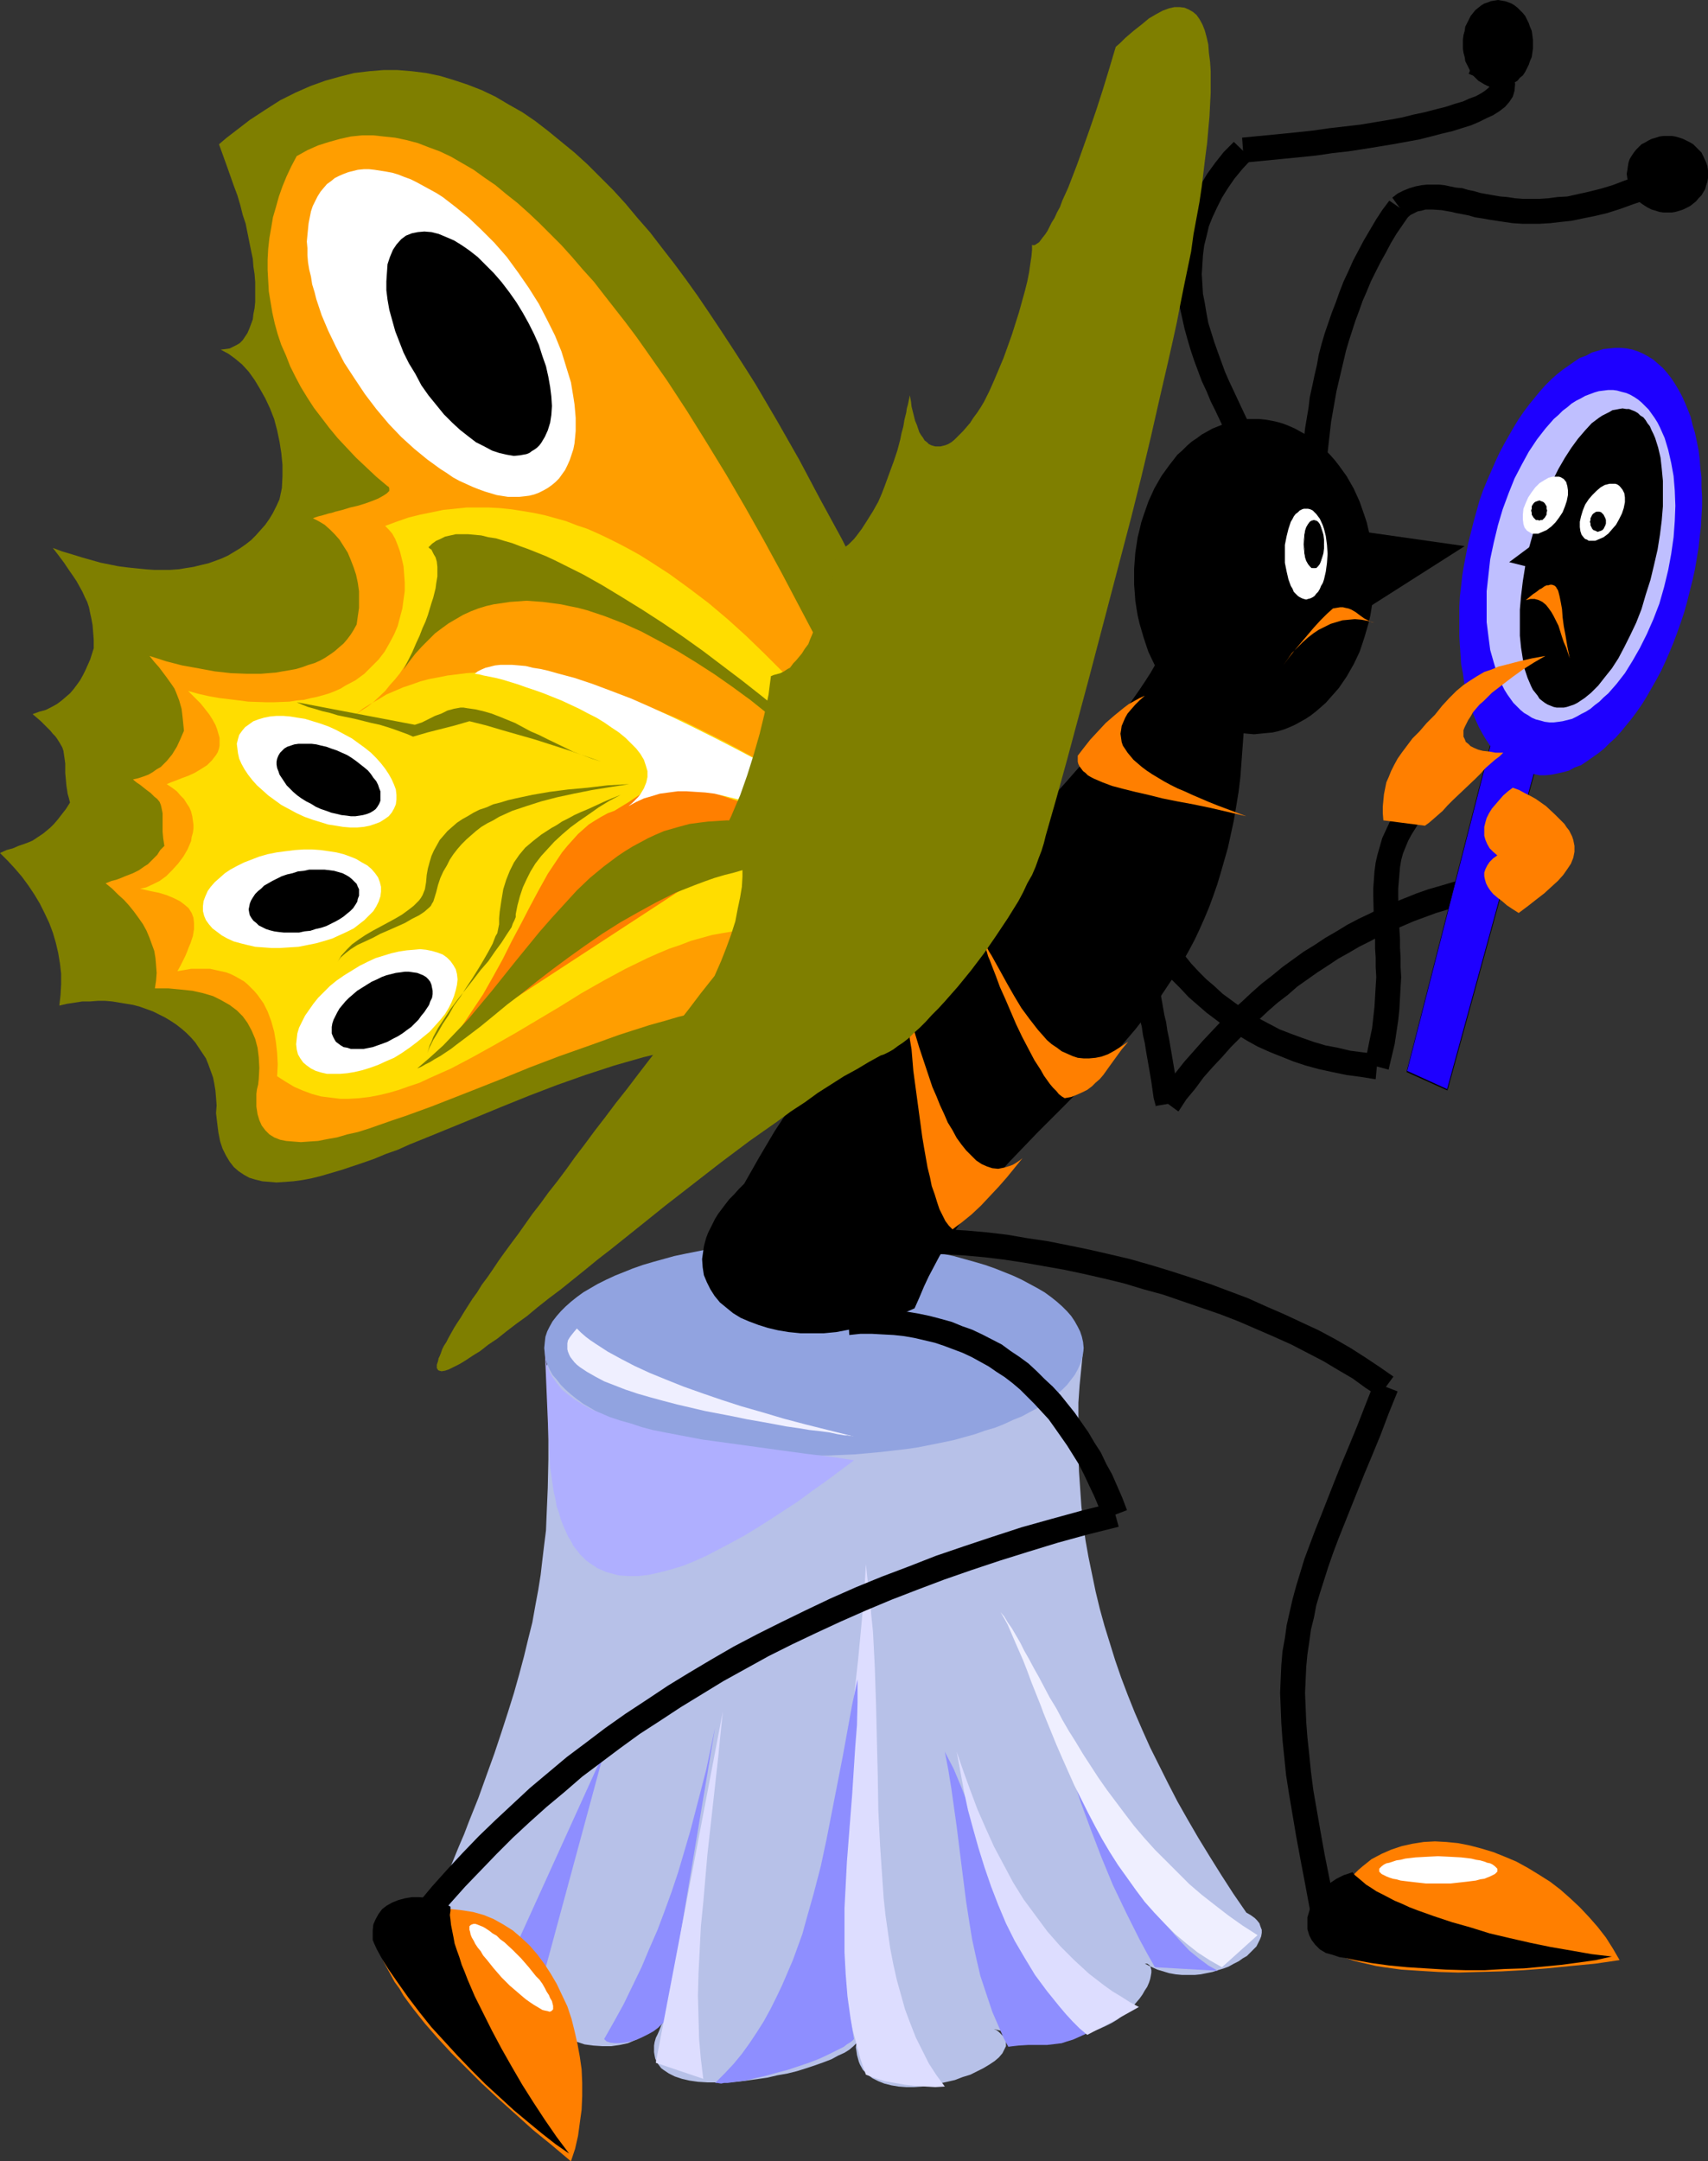
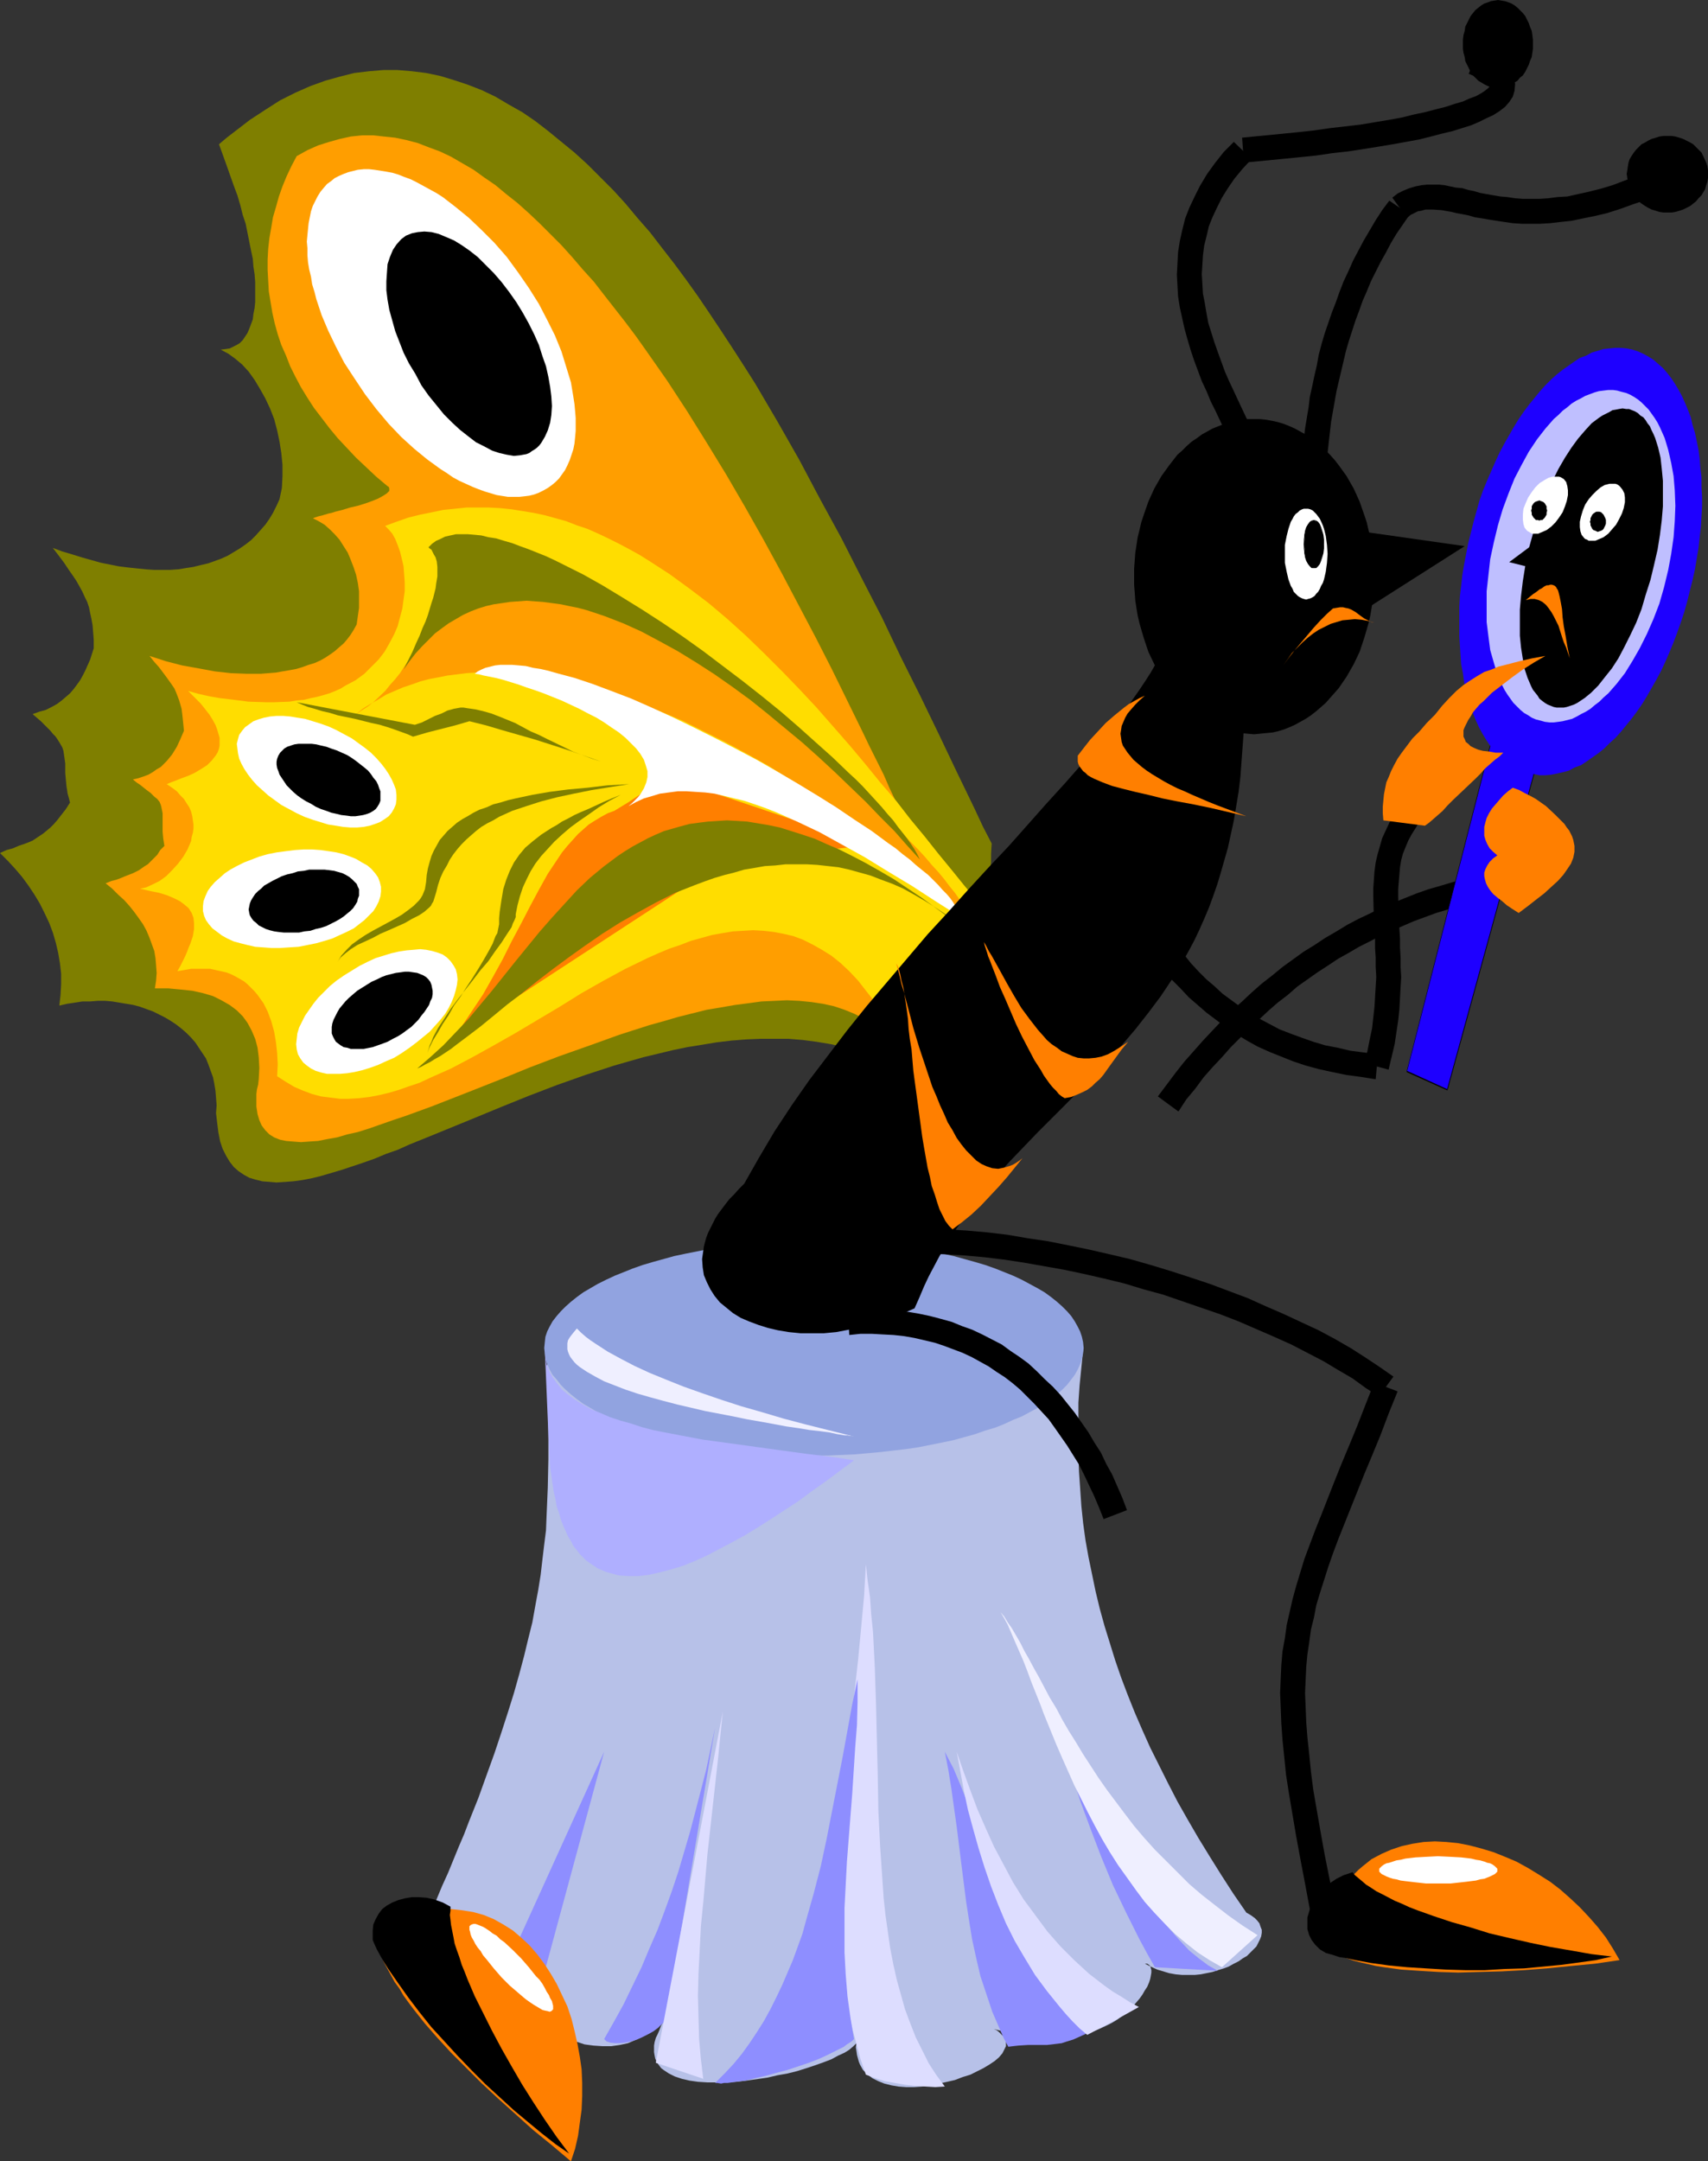
<svg xmlns="http://www.w3.org/2000/svg" xmlns:ns1="http://sodipodi.sourceforge.net/DTD/sodipodi-0.dtd" xmlns:ns2="http://www.inkscape.org/namespaces/inkscape" version="1.0" width="123.059mm" height="155.668mm" id="svg76" ns1:docname="Butterfly with Mirror.wmf">
  <rect width="100%" height="100%" fill="#333333" stroke="none" />
  <ns1:namedview id="namedview76" pagecolor="#ffffff" bordercolor="#000000" borderopacity="0.25" ns2:showpageshadow="2" ns2:pageopacity="0.0" ns2:pagecheckerboard="0" ns2:deskcolor="#d1d1d1" ns2:document-units="mm" />
  <defs id="defs1">
    <pattern id="WMFhbasepattern" patternUnits="userSpaceOnUse" width="6" height="6" x="0" y="0" />
  </defs>
-   <path style="fill:#000000;fill-opacity:1;fill-rule:evenodd;stroke:none" d="m 302.529,232.853 0.323,1.939 0.808,4.363 0.323,1.939 1.131,6.625 0.323,1.939 0.808,4.525 0.485,1.939 1.131,6.464 0.323,2.101 0.323,2.101 0.485,2.262 0.323,1.939 1.131,6.625 0.485,1.939 0.323,2.262 0.485,2.101 0.323,2.101 1.131,6.464 0.323,1.939 0.646,4.525 0.646,2.424 v -0.323 l 6.626,-1.131 v -0.323 l -0.485,-1.939 -0.808,-4.363 -0.323,-1.939 -1.131,-6.625 -0.323,-1.939 -0.485,-2.262 -0.323,-2.262 -0.485,-1.939 -1.131,-6.464 -0.323,-2.101 -0.323,-2.101 -0.485,-2.262 -0.323,-1.939 -1.131,-6.625 -0.485,-1.939 -0.646,-4.363 -0.485,-1.939 -1.131,-6.625 -0.323,-1.939 -0.808,-4.363 -0.323,-2.101 z" id="path1" />
  <path style="fill:#000000;fill-opacity:1;fill-rule:evenodd;stroke:none" d="m 320.79,302.499 h 0.162 l 2.101,-3.232 2.424,-2.909 2.263,-3.07 2.424,-2.747 2.586,-2.747 2.424,-2.747 2.586,-2.585 2.424,-2.424 2.586,-2.424 2.586,-2.424 2.586,-2.262 2.747,-2.101 2.586,-2.262 2.747,-1.939 2.747,-1.939 2.747,-1.778 2.909,-1.939 2.909,-1.616 2.747,-1.616 2.909,-1.454 3.071,-1.616 2.909,-1.293 5.979,-2.585 3.071,-1.131 3.071,-1.131 3.232,-0.97 3.071,-0.808 3.232,-0.97 3.232,-0.646 3.232,-0.646 3.394,-0.646 -1.131,-6.625 -3.555,0.485 -3.394,0.808 -3.555,0.808 -3.232,0.808 -3.232,0.97 -3.394,0.97 -3.232,1.131 -3.232,1.293 -3.232,1.293 -3.071,1.293 -3.232,1.616 -3.071,1.454 -3.071,1.616 -2.909,1.778 -3.071,1.778 -2.909,1.939 -2.909,1.778 -2.909,2.101 -2.909,2.101 -2.747,2.262 -2.909,2.262 -2.747,2.424 -2.586,2.424 -2.747,2.424 -2.586,2.585 -2.747,2.909 -2.586,2.747 -2.424,2.747 -2.586,2.909 -2.424,3.07 -2.424,3.232 -2.424,3.232 v 0 z" id="path2" />
  <path style="fill:#000000;fill-opacity:1;fill-rule:evenodd;stroke:none" d="m 346.001,127.495 v 0 l -1.293,-2.747 -1.293,-2.585 -2.424,-5.171 -1.293,-2.585 -1.293,-2.747 -1.293,-2.747 -1.131,-2.424 -1.293,-2.747 -1.131,-2.585 -1.939,-5.333 -0.97,-2.747 -0.808,-2.585 -0.808,-2.585 -0.485,-2.585 -0.485,-2.909 -0.485,-2.424 -0.162,-2.747 -0.162,-2.585 0.162,-2.585 0.162,-2.585 0.323,-2.585 0.646,-2.585 0.646,-2.747 0.97,-2.424 1.293,-2.747 1.293,-2.585 1.616,-2.585 1.778,-2.585 2.263,-2.747 2.424,-2.585 v 0 l -4.848,-4.686 v 0 l -2.747,2.747 -2.424,3.07 -2.101,2.909 -1.939,3.232 -1.454,2.909 -1.454,3.07 -1.131,2.909 -0.808,3.232 -0.646,2.909 -0.485,3.07 -0.162,3.07 -0.162,3.07 0.162,2.909 0.162,2.909 0.485,3.07 0.646,2.909 0.646,2.909 0.808,2.909 0.808,2.747 0.97,2.909 2.101,5.656 1.293,2.747 1.131,2.747 1.293,2.585 1.293,2.747 1.293,2.747 1.293,2.585 1.131,2.585 1.293,2.585 1.131,2.585 1.293,2.747 v 0 z" id="path3" />
  <path style="fill:#000000;fill-opacity:1;fill-rule:evenodd;stroke:none" d="m 338.729,44.276 v 0 l 5.01,-0.485 5.01,-0.485 4.848,-0.485 4.848,-0.485 4.363,-0.646 4.363,-0.485 4.202,-0.646 4.04,-0.646 3.879,-0.646 3.555,-0.646 3.555,-0.646 3.232,-0.808 3.071,-0.808 2.747,-0.646 2.586,-0.808 2.586,-0.808 2.263,-0.97 1.939,-0.97 1.778,-0.808 1.778,-1.131 1.454,-1.131 1.131,-1.293 0.97,-1.454 0.485,-1.616 0.162,-1.939 -0.485,-1.778 -0.97,-1.616 -1.293,-1.454 -1.454,-1.131 -1.778,-1.131 -1.939,-0.97 -2.101,-0.97 h -0.162 l -2.424,6.302 h -0.162 l 1.939,0.808 1.454,0.646 1.131,0.808 0.97,0.646 0.323,0.323 0.162,0.162 v 0.162 -0.162 0 l -0.162,0.162 -0.485,0.485 -0.808,0.646 -0.97,0.646 -1.454,0.808 -1.778,0.646 -1.778,0.808 -2.263,0.646 -2.424,0.808 -2.586,0.646 -3.071,0.808 -3.071,0.646 -3.232,0.808 -3.555,0.646 -3.879,0.646 -3.879,0.646 -4.202,0.485 -4.202,0.485 -4.525,0.646 -4.525,0.485 -4.848,0.485 -5.01,0.485 -5.01,0.485 h 0.162 z" id="path4" />
  <path style="fill:#b7c1e8;fill-opacity:1;fill-rule:evenodd;stroke:none" d="m 148.84,364.065 0.162,4.525 v 4.363 l 0.162,4.201 v 4.201 l 0.162,8.08 v 7.756 l -0.162,7.756 -0.323,7.595 -0.162,4.04 -0.485,3.878 -0.485,4.04 -0.485,4.201 -0.646,4.04 -0.808,4.363 -0.808,4.525 -1.131,4.525 -1.131,4.686 -1.293,4.848 -1.454,5.171 -1.616,5.171 -1.778,5.494 -1.939,5.817 -2.101,5.817 -2.263,6.302 -1.293,3.232 -1.293,3.232 -1.293,3.393 -1.454,3.393 -1.454,3.555 -1.454,3.555 -1.616,3.555 -1.616,3.878 0.646,1.939 0.808,1.939 1.131,2.101 0.97,2.101 1.293,2.101 1.454,2.262 1.616,2.262 1.616,2.101 1.778,2.262 1.778,2.101 4.04,4.201 2.101,1.939 2.263,1.778 2.263,1.778 2.263,1.616 2.424,1.616 2.263,1.293 2.424,1.293 2.424,0.97 2.424,0.808 2.424,0.808 2.424,0.323 2.424,0.162 h 2.424 l 2.263,-0.323 2.263,-0.485 2.263,-0.97 2.263,-1.131 2.101,-1.454 0.97,-0.808 1.131,-0.97 0.97,-0.97 0.97,-1.131 -0.808,1.293 -0.808,1.293 -0.485,1.293 -0.485,1.131 -0.485,0.97 -0.323,1.131 -0.162,0.97 v 0.97 0.808 l 0.162,0.97 0.162,0.808 0.323,0.646 0.323,0.646 0.485,0.646 0.485,0.646 0.646,0.485 1.454,0.97 1.616,0.808 1.939,0.646 2.101,0.485 2.263,0.323 2.586,0.162 h 2.424 2.747 l 2.747,-0.162 2.747,-0.323 5.656,-0.808 2.747,-0.646 2.747,-0.485 2.586,-0.646 2.586,-0.808 2.424,-0.808 2.263,-0.808 2.101,-0.808 1.778,-0.97 1.778,-0.808 1.293,-0.808 1.131,-0.97 0.808,-0.808 -0.162,1.131 0.162,0.97 0.162,1.131 0.485,1.778 0.323,0.808 0.808,1.454 1.293,1.293 1.293,0.97 1.616,0.808 1.616,0.646 1.939,0.485 1.939,0.323 2.101,0.162 h 2.101 l 2.263,-0.162 2.263,-0.323 2.263,-0.485 2.263,-0.485 2.101,-0.485 2.101,-0.808 2.101,-0.646 1.939,-0.97 1.616,-0.808 1.616,-0.97 1.454,-0.97 1.131,-0.97 0.97,-1.131 0.485,-0.97 0.485,-0.97 v -1.131 -0.485 l -0.162,-0.485 -0.323,-0.485 -0.485,-0.323 -0.485,-0.485 -0.485,-0.485 -0.646,-0.485 -0.808,-0.323 3.232,0.808 3.232,0.808 2.909,0.485 2.909,0.323 h 2.747 2.586 l 2.424,-0.162 2.424,-0.323 2.101,-0.485 2.101,-0.646 2.101,-0.808 1.778,-0.808 1.616,-0.808 1.616,-0.97 1.454,-1.131 1.293,-1.131 1.131,-0.97 1.131,-1.293 0.97,-1.131 0.808,-1.131 0.646,-1.131 0.646,-0.97 0.485,-1.131 0.323,-0.97 0.162,-0.808 0.162,-0.97 v -0.646 l -0.162,-0.646 -0.162,-0.485 -0.323,-0.323 -0.485,-0.323 h -0.646 l 1.616,0.808 1.778,0.808 1.616,0.485 1.616,0.485 1.778,0.323 1.778,0.162 h 1.616 1.778 l 1.616,-0.162 1.616,-0.323 1.616,-0.323 1.454,-0.485 1.616,-0.485 1.293,-0.485 1.454,-0.808 1.293,-0.646 1.131,-0.808 1.131,-0.646 0.97,-0.97 0.808,-0.808 0.808,-0.808 0.485,-0.97 0.485,-0.97 0.323,-0.808 0.162,-0.97 v -0.808 l -0.323,-0.808 -0.323,-0.97 -0.646,-0.808 -0.646,-0.646 -1.131,-0.808 -1.131,-0.646 -3.555,-5.171 -3.232,-5.009 -3.232,-5.171 -3.071,-5.009 -2.909,-5.009 -2.747,-4.848 -2.586,-5.009 -2.424,-4.848 -2.424,-4.848 -2.101,-4.686 -2.101,-4.848 -1.939,-4.848 -1.778,-4.686 -1.616,-4.686 -1.454,-4.686 -1.454,-4.686 -1.293,-4.686 -1.131,-4.686 -0.97,-4.686 -0.97,-4.686 -0.808,-4.525 -0.646,-4.686 -0.485,-4.686 -0.323,-4.686 -0.323,-4.686 -0.162,-4.525 -0.162,-4.848 0.162,-4.686 v -4.686 l 0.323,-4.686 0.485,-4.848 0.485,-4.848 z" id="path5" />
  <path style="fill:#91a3e0;fill-opacity:1;fill-rule:evenodd;stroke:none" d="m 221.564,337.725 3.879,0.162 h 3.717 l 3.717,0.162 3.555,0.323 3.555,0.323 6.949,0.808 3.232,0.485 3.232,0.646 3.232,0.646 3.071,0.646 2.909,0.808 2.909,0.808 2.747,0.808 2.747,0.97 2.424,0.97 2.424,0.97 2.424,1.131 2.101,1.131 2.101,1.131 1.939,1.131 1.778,1.293 1.616,1.293 1.454,1.293 1.293,1.293 1.131,1.293 0.97,1.454 0.808,1.454 0.646,1.293 0.485,1.454 0.323,1.454 0.162,1.616 -0.162,1.454 -0.323,1.454 -0.485,1.454 -0.646,1.454 -0.808,1.454 -0.97,1.293 -1.131,1.454 -1.293,1.293 -1.454,1.293 -1.616,1.293 -1.778,1.293 -1.939,1.131 -2.101,1.131 -2.101,1.131 -2.424,0.97 -2.424,1.131 -2.424,0.97 -2.747,0.808 -2.747,0.97 -2.909,0.808 -2.909,0.808 -3.071,0.646 -3.232,0.646 -3.232,0.646 -3.232,0.485 -6.949,0.808 -3.555,0.323 -3.555,0.323 -3.717,0.162 -3.717,0.162 h -3.879 -3.717 l -3.717,-0.162 -3.717,-0.162 -3.555,-0.323 -3.555,-0.323 -3.394,-0.323 -3.394,-0.485 -3.394,-0.485 -3.232,-0.646 -3.232,-0.646 -3.071,-0.646 -2.909,-0.808 -2.909,-0.808 -2.747,-0.97 -2.747,-0.808 -2.424,-0.97 -2.424,-1.131 -2.424,-0.97 -2.263,-1.131 -1.939,-1.131 -1.939,-1.131 -1.778,-1.293 -1.616,-1.293 -1.454,-1.293 -1.293,-1.293 -1.131,-1.454 -1.131,-1.293 -0.808,-1.454 -0.646,-1.454 -0.485,-1.454 -0.162,-1.454 -0.162,-1.454 0.162,-1.616 0.162,-1.454 0.485,-1.454 0.646,-1.293 0.808,-1.454 1.131,-1.454 1.131,-1.293 1.293,-1.293 1.454,-1.293 1.616,-1.293 1.778,-1.293 1.939,-1.131 1.939,-1.131 2.263,-1.131 2.424,-1.131 2.424,-0.97 2.424,-0.97 2.747,-0.97 2.747,-0.808 2.909,-0.808 2.909,-0.808 3.071,-0.646 3.232,-0.646 3.232,-0.646 3.394,-0.485 3.394,-0.485 3.394,-0.323 3.555,-0.323 3.555,-0.323 3.717,-0.162 h 3.717 z" id="path6" />
  <path style="fill:#7f7f00;fill-opacity:1;fill-rule:evenodd;stroke:none" d="m 270.046,229.621 -2.424,-4.686 -2.263,-4.848 -2.424,-5.009 -2.424,-5.009 -4.848,-10.18 -5.01,-10.342 -5.333,-10.665 -5.171,-10.827 -5.495,-10.665 -5.495,-10.827 -5.818,-10.665 -5.656,-10.665 -5.979,-10.503 -5.979,-10.18 -3.071,-4.848 -3.232,-5.009 -3.071,-4.686 -3.232,-4.848 -3.071,-4.525 -3.232,-4.525 -3.232,-4.363 -3.394,-4.363 -3.232,-4.201 -3.394,-3.878 -3.232,-3.878 -3.394,-3.717 -3.555,-3.555 -3.394,-3.393 -3.555,-3.232 -3.555,-2.909 -3.555,-2.909 -3.555,-2.747 -3.555,-2.424 -3.717,-2.101 -3.555,-2.101 -3.717,-1.778 -3.717,-1.454 -3.879,-1.293 -3.717,-1.131 -3.879,-0.808 -3.879,-0.485 -3.879,-0.323 h -3.879 l -3.879,0.323 -4.04,0.485 -3.879,0.97 -4.04,1.131 -4.04,1.454 -4.04,1.778 -4.202,2.101 -4.04,2.585 -4.202,2.747 -2.101,1.616 -2.101,1.616 -2.101,1.616 -2.101,1.778 2.101,5.817 1.939,5.494 0.97,2.585 0.808,2.747 0.646,2.585 0.808,2.424 0.485,2.424 0.485,2.424 0.485,2.424 0.485,2.262 0.162,2.101 0.323,2.101 0.162,2.101 v 1.939 1.778 1.778 l -0.162,1.616 -0.323,1.616 -0.162,1.454 -0.485,1.293 -0.485,1.293 -0.485,1.131 -0.646,0.97 -0.646,0.97 -0.808,0.808 -0.808,0.485 -0.97,0.485 -0.97,0.485 -1.131,0.162 -1.293,0.162 2.101,1.131 1.778,1.293 1.939,1.616 1.778,1.939 1.616,2.262 1.454,2.424 1.454,2.585 1.293,2.747 1.131,2.909 0.808,3.07 0.646,3.07 0.485,3.07 0.323,3.232 v 3.07 l -0.162,3.232 -0.646,3.07 -0.808,1.778 -0.97,1.939 -0.97,1.616 -1.131,1.616 -1.293,1.454 -1.293,1.454 -1.293,1.293 -1.454,1.131 -1.616,1.131 -1.616,0.97 -1.616,0.97 -1.778,0.808 -1.778,0.646 -1.778,0.646 -2.101,0.485 -1.939,0.485 -2.101,0.323 -1.939,0.323 -2.263,0.162 h -2.263 -2.263 l -2.263,-0.162 -4.687,-0.485 -2.586,-0.323 -2.424,-0.485 -2.424,-0.485 -5.171,-1.454 -2.586,-0.808 -2.747,-0.808 -2.586,-0.97 1.616,2.101 1.454,1.939 1.293,1.939 1.131,1.616 0.97,1.454 0.808,1.454 0.808,1.454 0.646,1.454 0.646,1.293 0.485,1.454 0.323,1.616 0.323,1.454 0.323,1.778 0.162,1.939 0.162,2.101 v 2.262 l -0.97,3.07 -1.293,2.909 -0.646,1.293 -0.808,1.454 -0.808,1.131 -0.97,1.293 -0.97,1.131 -1.131,0.97 -1.131,0.97 -1.293,0.97 -1.454,0.808 -1.616,0.808 -1.778,0.485 -1.778,0.646 1.131,0.97 1.131,0.97 0.97,0.97 0.808,0.808 0.808,0.808 0.646,0.808 0.646,0.646 0.485,0.646 0.808,1.293 0.646,1.131 0.323,0.97 0.162,1.131 0.162,1.131 0.162,1.131 v 1.293 1.293 l 0.162,1.778 0.162,1.778 0.162,0.97 0.162,1.131 0.323,1.131 0.323,1.293 -1.131,1.778 -1.131,1.454 -1.131,1.454 -0.97,1.131 -0.97,0.97 -0.97,0.808 -0.97,0.808 -0.97,0.646 -1.939,1.293 -1.131,0.485 -1.293,0.485 -1.454,0.485 -1.454,0.646 L 1.778,231.398 0,232.206 l 2.101,2.101 1.939,2.101 1.939,2.262 1.778,2.424 1.616,2.424 1.454,2.424 1.293,2.585 1.293,2.747 0.97,2.585 0.808,2.747 0.646,2.747 0.485,2.909 0.323,2.747 v 2.909 l -0.162,2.909 -0.323,2.909 2.101,-0.485 2.101,-0.323 2.101,-0.323 h 2.101 l 2.101,-0.162 h 1.939 l 1.939,0.162 1.939,0.323 1.939,0.323 1.939,0.323 1.778,0.485 1.778,0.646 1.778,0.646 1.616,0.808 1.616,0.808 1.616,0.97 1.454,0.97 1.454,1.131 1.293,1.131 1.293,1.293 1.131,1.293 0.97,1.454 0.97,1.454 0.97,1.454 0.646,1.616 0.646,1.778 0.646,1.778 0.323,1.616 0.323,1.939 0.162,1.939 0.162,2.101 -0.162,2.101 0.323,2.747 0.323,2.585 0.485,2.424 0.646,1.939 0.97,1.939 0.97,1.616 1.131,1.454 1.293,1.131 1.454,0.97 1.454,0.808 1.616,0.485 1.939,0.485 1.939,0.162 1.939,0.162 2.263,-0.162 2.263,-0.162 2.424,-0.323 2.586,-0.485 2.586,-0.646 2.747,-0.808 2.747,-0.808 2.909,-0.97 2.909,-0.97 3.232,-1.131 3.071,-1.293 3.232,-1.131 3.232,-1.454 6.787,-2.747 3.555,-1.454 7.111,-2.909 7.434,-3.07 7.596,-3.07 7.596,-2.909 7.757,-2.747 7.919,-2.585 7.919,-2.262 4.04,-0.97 4.04,-0.97 3.879,-0.808 4.04,-0.646 3.879,-0.646 4.04,-0.485 4.04,-0.323 3.879,-0.162 h 3.879 3.879 l 3.879,0.323 3.717,0.485 3.879,0.646 3.717,0.808 3.555,1.131 3.717,1.131 3.555,1.454 3.555,1.616 3.555,1.939 3.394,2.101 v -2.585 l 0.162,-2.585 0.323,-2.424 0.323,-2.262 0.323,-2.262 0.646,-2.262 0.485,-1.939 0.646,-1.939 1.454,-3.878 1.454,-3.555 1.778,-3.393 1.778,-3.393 3.394,-6.625 1.616,-3.717 1.454,-3.717 0.485,-1.939 0.646,-2.101 0.485,-2.101 0.485,-2.101 0.323,-2.424 0.323,-2.424 v -2.424 z" id="path7" />
  <path style="fill:#ff9e00;fill-opacity:1;fill-rule:evenodd;stroke:none" d="m 249.037,228.651 -1.616,-3.393 -1.616,-3.393 -1.778,-3.555 -1.778,-3.717 -1.616,-3.717 -1.939,-3.878 -1.939,-3.878 -1.939,-4.04 -4.04,-8.241 -4.202,-8.564 -4.363,-8.564 -4.687,-8.888 -4.687,-8.888 -4.848,-8.888 -5.01,-8.888 -5.171,-8.888 -5.333,-8.726 -5.333,-8.564 -5.495,-8.403 -5.656,-8.08 -2.747,-3.878 -2.909,-3.878 -2.909,-3.717 -2.909,-3.717 -2.747,-3.555 -3.071,-3.393 -2.909,-3.393 -2.909,-3.232 -3.071,-3.07 -2.909,-2.909 -2.909,-2.747 -3.071,-2.747 -3.071,-2.424 -2.909,-2.424 -3.071,-2.101 -2.909,-2.101 -3.071,-1.778 -3.071,-1.778 -3.071,-1.454 -3.071,-1.131 -2.909,-1.131 -3.071,-0.808 -3.071,-0.646 -3.071,-0.323 -2.909,-0.323 h -3.071 l -3.071,0.323 -2.909,0.646 -2.909,0.808 -3.071,0.97 -2.909,1.293 -2.909,1.616 -1.454,2.747 -1.293,2.747 -1.131,2.747 -0.97,2.747 -0.808,2.909 -0.808,2.747 -0.485,2.909 -0.485,2.747 -0.323,2.909 -0.162,2.909 v 2.909 l 0.162,2.909 0.162,2.909 0.485,2.909 0.485,2.909 0.646,2.909 0.808,2.909 0.97,2.909 1.293,2.909 1.131,2.909 1.454,2.909 1.454,2.747 1.778,2.909 1.778,2.747 2.101,2.747 2.101,2.747 2.263,2.747 2.424,2.585 2.586,2.747 2.747,2.585 2.747,2.585 3.071,2.585 0.323,0.162 0.162,0.485 v 0.323 0.323 l -0.323,0.323 -0.323,0.323 -0.485,0.323 -0.485,0.323 -1.454,0.808 -1.616,0.646 -1.778,0.646 -2.101,0.646 -2.101,0.485 -2.101,0.646 -1.939,0.485 -0.97,0.323 -0.808,0.162 -1.616,0.485 -0.646,0.162 -0.646,0.162 -0.485,0.162 -0.485,0.162 -0.323,0.162 h -0.162 l 1.616,0.808 1.616,0.97 1.454,1.293 1.293,1.293 1.293,1.454 1.131,1.778 1.131,1.778 0.808,1.939 0.808,2.101 0.646,1.939 0.485,2.262 0.323,2.262 v 2.262 2.262 l -0.323,2.262 -0.323,2.262 -0.808,1.454 -0.808,1.293 -0.97,1.293 -0.97,1.131 -1.131,0.97 -1.293,1.131 -1.131,0.808 -1.454,0.97 -1.454,0.808 -1.454,0.646 -1.616,0.485 -1.778,0.646 -1.616,0.485 -1.778,0.323 -1.939,0.323 -1.778,0.323 -4.04,0.323 h -4.04 l -4.202,-0.162 -4.363,-0.485 -4.363,-0.808 -4.525,-0.808 -4.363,-1.131 -4.525,-1.454 1.293,1.616 1.293,1.454 0.97,1.293 0.97,1.293 0.808,1.131 0.808,1.131 0.646,0.97 0.485,1.131 0.808,2.101 0.646,2.262 0.162,1.293 0.162,1.454 0.162,1.616 0.162,1.616 -0.97,2.262 -0.97,2.101 -1.293,2.101 -1.454,1.778 -0.808,0.808 -0.808,0.808 -1.131,0.646 -1.131,0.808 -1.131,0.646 -1.293,0.485 -1.454,0.485 -1.454,0.323 0.97,0.808 0.97,0.646 0.808,0.646 0.808,0.646 1.293,0.97 0.97,0.97 0.808,0.646 0.646,0.808 0.323,0.808 0.162,0.646 0.162,0.808 0.162,0.808 v 3.393 1.616 l 0.162,1.778 0.323,2.101 -1.131,1.131 -0.808,1.293 -0.97,0.97 -0.808,0.808 -0.808,0.808 -0.808,0.485 -1.616,1.131 -1.616,0.808 -2.101,0.808 -1.131,0.485 -1.293,0.485 -1.293,0.323 -1.616,0.646 1.778,1.454 1.616,1.616 1.616,1.454 1.454,1.616 1.293,1.616 1.293,1.778 1.131,1.616 0.97,1.778 0.808,1.939 0.646,1.778 0.646,1.778 0.323,1.939 0.162,1.939 0.162,2.101 -0.162,2.101 -0.323,2.101 h 3.717 l 3.394,0.323 3.071,0.323 2.909,0.646 2.747,0.808 2.263,1.131 2.263,1.293 1.939,1.454 1.616,1.616 1.293,1.778 1.131,2.101 0.97,2.262 0.646,2.424 0.323,2.585 0.162,2.909 -0.162,3.07 -0.162,1.454 -0.323,1.293 -0.162,1.293 v 1.131 2.262 l 0.323,2.101 0.485,1.616 0.646,1.454 0.97,1.293 1.131,1.131 1.293,0.808 1.616,0.646 1.616,0.323 1.939,0.162 2.101,0.162 2.263,-0.162 2.424,-0.162 2.424,-0.485 2.747,-0.485 2.747,-0.808 2.909,-0.646 3.071,-0.97 3.232,-1.131 3.232,-1.131 3.394,-1.131 3.555,-1.293 3.555,-1.293 3.717,-1.454 7.434,-2.909 7.757,-3.07 7.919,-3.232 8.08,-3.07 8.242,-2.909 8.08,-2.909 8.08,-2.585 4.04,-1.131 3.879,-1.131 3.879,-0.97 3.879,-0.97 3.879,-0.646 3.717,-0.646 3.717,-0.485 3.555,-0.485 3.555,-0.162 3.394,-0.162 3.394,0.162 3.232,0.323 3.232,0.485 2.909,0.646 2.909,0.97 2.747,1.131 2.586,1.293 2.424,1.616 2.263,1.778 2.263,2.101 1.939,2.262 1.778,2.585 0.808,1.454 0.808,1.454 0.808,1.454 0.646,1.778 z" id="path8" />
  <path style="fill:#ffdd00;fill-opacity:1;fill-rule:evenodd;stroke:none" d="m 266.006,245.134 -3.394,-4.04 -3.394,-4.201 -3.717,-4.525 -3.717,-4.686 -3.879,-4.686 -3.879,-5.009 -4.202,-4.848 -4.202,-5.171 -4.202,-5.009 -4.525,-5.171 -4.525,-5.171 -4.687,-5.009 -4.687,-4.848 -4.848,-4.848 -5.01,-4.848 -5.01,-4.525 -5.171,-4.363 -5.333,-4.04 -5.333,-3.878 -5.495,-3.555 -2.586,-1.616 -2.909,-1.616 -2.747,-1.454 -2.909,-1.454 -2.747,-1.293 -2.909,-1.293 -2.909,-0.97 -2.909,-1.131 -2.909,-0.808 -2.909,-0.808 -3.071,-0.646 -2.909,-0.485 -3.071,-0.485 -3.071,-0.323 -3.071,-0.162 h -3.071 -3.071 l -3.071,0.323 -3.232,0.323 -3.071,0.646 -3.232,0.646 -3.232,0.808 -3.232,1.131 -3.071,1.131 0.97,0.97 0.97,1.131 0.808,1.454 0.646,1.616 0.646,1.778 0.485,1.939 0.485,2.101 0.162,2.101 0.162,2.262 v 2.424 l -0.323,2.262 -0.323,2.424 -0.646,2.424 -0.646,2.424 -0.97,2.262 -1.293,2.424 -1.293,2.262 -1.616,2.101 -1.939,1.939 -1.939,1.939 -2.424,1.778 -2.747,1.454 -1.293,0.808 -1.454,0.646 -1.616,0.646 -1.616,0.485 -1.778,0.485 -1.616,0.323 -1.939,0.485 -1.939,0.162 -1.939,0.323 -4.202,0.162 h -2.263 l -4.848,-0.162 -2.424,-0.323 -2.586,-0.323 -2.747,-0.323 -2.747,-0.485 -2.909,-0.646 -2.909,-0.808 1.778,1.778 1.616,1.616 1.293,1.616 1.131,1.454 0.808,1.293 0.808,1.454 0.485,1.293 0.323,1.131 0.323,1.131 v 1.131 0.97 l -0.162,0.808 -0.323,0.97 -0.485,0.808 -1.131,1.454 -1.293,1.293 -1.778,1.131 -1.616,0.97 -1.778,0.808 -1.778,0.646 -1.616,0.646 -1.293,0.485 -1.131,0.485 1.454,0.97 1.293,0.97 0.97,1.131 0.97,0.97 0.808,1.293 0.646,0.97 0.485,1.131 0.323,1.293 0.162,1.131 0.162,1.131 v 1.131 l -0.162,1.131 -0.323,1.131 -0.162,1.131 -0.97,2.262 -1.131,1.939 -1.454,1.939 -1.616,1.778 -1.616,1.616 -1.778,1.293 -1.939,0.97 -1.778,0.808 -0.808,0.162 -0.808,0.162 2.747,0.646 2.424,0.485 2.101,0.646 1.939,0.808 1.616,0.808 1.293,0.97 1.131,0.97 0.808,1.293 0.485,1.293 0.162,1.454 v 1.616 l -0.323,1.939 -0.323,0.97 -0.323,0.97 -0.485,1.131 -0.485,1.293 -0.485,1.131 -0.646,1.293 -0.646,1.293 -0.808,1.454 1.939,-0.323 1.778,-0.323 h 1.778 1.616 1.778 l 1.454,0.323 1.454,0.323 1.454,0.323 1.293,0.485 1.293,0.646 1.131,0.646 1.131,0.646 0.97,0.808 0.97,0.97 0.97,0.97 0.808,0.97 1.616,2.262 1.131,2.262 0.97,2.585 0.808,2.909 0.485,2.909 0.323,2.909 0.162,3.07 -0.162,3.232 2.263,1.454 2.424,1.454 2.263,0.97 2.586,0.97 2.424,0.646 2.586,0.323 2.586,0.323 h 2.424 l 2.747,-0.162 2.747,-0.323 2.586,-0.485 2.747,-0.646 2.747,-0.808 2.747,-0.97 2.909,-0.97 2.747,-1.293 2.909,-1.293 2.909,-1.293 5.818,-3.07 5.818,-3.232 5.979,-3.393 5.979,-3.555 5.979,-3.555 5.979,-3.717 5.979,-3.393 5.979,-3.232 5.979,-2.909 2.909,-1.293 3.071,-1.293 2.909,-0.97 2.909,-1.131 2.909,-0.808 2.909,-0.808 2.747,-0.485 2.909,-0.485 2.747,-0.162 2.747,-0.162 2.909,0.162 2.747,0.323 2.586,0.485 2.747,0.646 2.586,0.97 2.586,1.293 2.586,1.454 2.586,1.616 2.424,1.939 2.424,2.262 2.424,2.585 2.263,2.909 2.424,3.07 2.263,3.393 2.263,3.717 2.101,4.201 0.97,2.262 1.131,2.262 0.97,2.262 1.131,2.424 v -1.131 l 0.162,-1.454 0.162,-1.293 0.323,-1.454 0.808,-2.909 1.131,-3.07 1.293,-3.07 1.454,-3.232 3.071,-6.464 3.071,-6.625 1.454,-3.07 1.293,-3.232 1.131,-3.07 0.808,-2.909 0.323,-1.293 0.162,-1.454 0.162,-1.293 z" id="path9" />
  <path style="fill:#ff7f00;fill-opacity:1;fill-rule:evenodd;stroke:none" d="m 236.593,230.106 -55.108,-18.583 -3.555,2.424 -3.555,2.262 -3.394,2.262 -3.717,2.262 -1.778,0.646 -1.778,0.97 -1.616,0.97 -1.778,1.131 -1.454,1.293 -1.454,1.293 -1.454,1.616 -1.454,1.616 -1.454,1.778 -1.293,1.939 -1.293,1.939 -1.293,1.939 -2.424,4.363 -2.424,4.525 -2.424,4.686 -2.586,4.848 -2.424,4.848 -2.586,4.686 -2.747,4.848 -2.909,4.363 -2.909,4.363 -1.616,2.101 -1.778,1.939 v 0 l 75.471,-49.285 z" id="path10" />
  <path style="fill:#ffffff;fill-opacity:1;fill-rule:evenodd;stroke:none" d="m 65.128,200.05 0.808,-1.131 0.808,-0.97 1.131,-0.808 1.131,-0.808 1.293,-0.485 1.616,-0.485 1.616,-0.323 1.778,-0.162 h 1.778 l 1.939,0.162 1.939,0.323 2.101,0.323 2.101,0.646 2.101,0.646 2.263,0.808 2.101,0.97 2.101,1.131 2.101,1.131 1.778,1.293 1.778,1.293 1.616,1.293 1.454,1.454 1.293,1.454 1.131,1.454 0.97,1.454 0.808,1.454 0.646,1.454 0.485,1.293 0.162,1.454 v 1.293 l -0.162,1.293 -0.485,1.131 -0.646,1.131 -0.808,0.97 -1.131,0.808 -1.293,0.808 -1.293,0.485 -1.454,0.485 -1.616,0.323 -1.778,0.162 h -1.939 l -1.939,-0.162 -1.939,-0.323 -2.101,-0.323 -2.101,-0.646 -2.101,-0.646 -2.263,-0.808 -2.101,-0.97 -2.101,-1.131 -2.101,-1.131 -1.778,-1.293 -1.778,-1.293 -1.616,-1.454 -1.454,-1.293 -1.293,-1.454 -1.131,-1.454 -0.97,-1.454 -0.808,-1.454 -0.646,-1.454 -0.323,-1.454 -0.162,-1.293 -0.162,-1.293 0.323,-1.293 z" id="path11" />
  <path style="fill:#ffffff;fill-opacity:1;fill-rule:evenodd;stroke:none" d="m 55.27,248.042 v -1.454 l 0.162,-1.293 0.485,-1.293 0.646,-1.454 0.808,-1.131 1.131,-1.293 1.293,-1.131 1.454,-1.293 1.454,-0.97 1.778,-0.97 1.939,-0.97 2.101,-0.808 2.101,-0.808 2.263,-0.646 2.424,-0.485 2.424,-0.323 2.586,-0.323 2.424,-0.162 h 2.263 l 2.263,0.162 2.263,0.323 2.101,0.323 1.939,0.485 1.778,0.646 1.616,0.646 1.616,0.97 1.454,0.808 1.131,0.97 0.97,1.131 0.808,1.131 0.485,1.293 0.323,1.293 v 1.293 l -0.162,1.293 -0.485,1.454 -0.646,1.293 -0.808,1.293 -1.131,1.131 -1.293,1.293 -1.454,1.131 -1.454,1.131 -1.939,0.97 -1.778,0.808 -2.101,0.97 -2.101,0.646 -2.263,0.646 -2.424,0.485 -2.424,0.485 -2.586,0.162 -2.424,0.162 h -2.424 l -2.101,-0.162 -2.263,-0.162 -2.101,-0.485 -1.939,-0.485 -1.778,-0.485 -1.778,-0.808 -1.454,-0.808 -1.293,-0.97 -1.293,-0.97 -0.97,-1.131 -0.808,-1.131 -0.485,-1.131 z" id="path12" />
  <path style="fill:#ffffff;fill-opacity:1;fill-rule:evenodd;stroke:none" d="m 81.773,288.117 -0.646,-1.131 -0.323,-1.293 -0.162,-1.454 0.162,-1.454 0.162,-1.454 0.485,-1.616 0.808,-1.616 0.808,-1.616 1.131,-1.616 1.131,-1.616 1.293,-1.616 1.616,-1.616 1.616,-1.616 1.778,-1.454 2.101,-1.454 2.101,-1.293 2.101,-1.293 2.263,-1.131 2.101,-0.97 2.101,-0.646 2.101,-0.646 2.101,-0.485 2.101,-0.323 1.939,-0.162 1.778,-0.162 1.616,0.162 1.616,0.323 1.616,0.485 1.293,0.485 1.131,0.808 0.97,0.97 0.808,1.131 0.646,1.131 0.323,1.293 0.162,1.454 -0.162,1.454 -0.323,1.454 -0.485,1.616 -0.646,1.616 -0.808,1.616 -0.97,1.616 -1.293,1.616 -1.454,1.616 -1.454,1.616 -1.778,1.454 -1.778,1.454 -1.939,1.454 -2.101,1.454 -2.101,1.293 -2.263,0.97 -2.101,0.97 -2.263,0.808 -2.101,0.646 -2.101,0.485 -1.939,0.323 -1.939,0.162 h -1.778 -1.778 l -1.454,-0.323 -1.616,-0.485 -1.293,-0.646 -1.131,-0.808 -0.97,-0.808 z" id="path13" />
  <path style="fill:#ffffff;fill-opacity:1;fill-rule:evenodd;stroke:none" d="m 88.076,51.224 0.97,-1.131 1.131,-0.808 0.97,-0.808 1.293,-0.646 1.131,-0.485 1.293,-0.485 1.293,-0.323 1.293,-0.323 1.616,-0.162 h 1.454 l 1.454,0.162 3.071,0.485 1.778,0.323 1.616,0.485 1.616,0.646 1.778,0.646 1.616,0.808 1.778,0.97 1.778,0.97 1.778,0.97 1.778,1.131 3.555,2.747 3.555,2.909 3.394,3.232 3.555,3.555 3.394,3.878 3.071,4.201 2.909,4.201 2.747,4.363 2.263,4.363 2.101,4.201 1.778,4.363 1.293,4.201 0.646,2.101 0.646,2.101 0.323,1.939 0.323,1.939 0.323,2.101 0.162,1.778 0.162,1.939 v 3.555 l -0.162,1.778 -0.162,1.616 -0.323,1.616 -0.485,1.454 -0.485,1.454 -0.646,1.454 -0.646,1.293 -0.808,1.131 -0.808,1.131 -0.97,0.97 -0.97,0.808 -1.131,0.808 -1.131,0.646 -1.293,0.646 -1.293,0.485 -1.293,0.323 -1.293,0.162 -1.454,0.162 h -1.454 -1.616 l -3.071,-0.485 -1.616,-0.485 -1.616,-0.485 -1.778,-0.646 -1.616,-0.646 -1.778,-0.808 -1.778,-0.808 -1.778,-0.97 -1.616,-1.131 -1.778,-1.131 -3.555,-2.585 -3.555,-2.909 -3.555,-3.232 -3.394,-3.555 -3.394,-4.04 -3.071,-4.04 -2.909,-4.363 -2.747,-4.201 -2.263,-4.363 -2.101,-4.363 -1.778,-4.201 -1.454,-4.363 -0.485,-1.939 -0.646,-2.101 -0.323,-2.101 -0.485,-1.939 -0.323,-1.939 -0.162,-1.939 v -1.939 l -0.162,-1.778 0.162,-1.778 0.162,-1.616 0.162,-1.616 0.323,-1.616 0.323,-1.616 0.485,-1.454 0.646,-1.293 0.646,-1.293 0.808,-1.293 z" id="path14" />
  <path style="fill:#000000;fill-opacity:1;fill-rule:evenodd;stroke:none" d="m 107.954,66.576 1.293,-1.454 1.293,-0.97 0.808,-0.323 0.808,-0.323 1.616,-0.323 1.778,-0.162 1.939,0.162 1.939,0.485 1.939,0.808 2.263,0.97 2.101,1.293 2.101,1.454 2.263,1.778 2.101,2.101 2.263,2.262 2.101,2.424 2.101,2.747 1.939,2.747 1.778,2.909 1.616,2.909 1.454,2.909 1.293,2.909 0.97,3.07 0.97,2.747 0.646,2.909 0.485,2.747 0.323,2.585 0.162,2.585 -0.162,2.424 -0.323,2.101 -0.646,2.101 -0.808,1.778 -0.97,1.616 -0.485,0.646 -0.646,0.646 -0.646,0.485 -0.808,0.485 -0.646,0.485 -0.808,0.323 -1.778,0.323 -1.616,0.162 -1.939,-0.323 -2.101,-0.485 -1.939,-0.646 -2.101,-1.131 -2.263,-1.131 -2.101,-1.616 -2.263,-1.778 -2.101,-1.939 -2.263,-2.262 -2.101,-2.585 -2.101,-2.585 -1.939,-2.747 -1.616,-3.07 -1.778,-2.909 -1.454,-2.909 -1.131,-2.909 -1.131,-2.909 -0.808,-2.909 -0.808,-2.909 -0.485,-2.747 -0.323,-2.585 V 76.594 l 0.162,-2.424 0.162,-2.262 0.646,-1.939 0.808,-1.939 z" id="path15" />
  <path style="fill:#000000;fill-opacity:1;fill-rule:evenodd;stroke:none" d="m 67.875,248.527 -0.162,-0.97 0.162,-0.808 0.162,-0.808 0.323,-0.808 0.485,-0.808 0.646,-0.97 0.808,-0.808 0.808,-0.646 0.808,-0.808 2.263,-1.293 1.293,-0.646 1.293,-0.646 1.454,-0.485 1.454,-0.323 1.454,-0.485 1.616,-0.162 1.454,-0.323 h 2.909 1.293 l 1.293,0.162 1.293,0.162 1.131,0.323 1.131,0.323 0.97,0.485 0.808,0.485 0.808,0.646 0.646,0.646 0.646,0.646 0.323,0.808 0.323,0.646 v 0.97 0.808 l -0.323,0.808 -0.162,0.808 -0.485,0.808 -0.646,0.97 -0.808,0.808 -0.808,0.646 -0.97,0.808 -0.97,0.646 -1.131,0.646 -2.586,1.293 -1.454,0.485 -1.454,0.323 -1.454,0.485 -1.616,0.162 -1.454,0.323 h -1.454 -1.454 -1.293 l -1.454,-0.162 -1.131,-0.162 -1.293,-0.323 -0.97,-0.323 -0.97,-0.485 -0.97,-0.485 -0.646,-0.646 -0.808,-0.646 -0.485,-0.646 -0.485,-0.808 z" id="path16" />
  <path style="fill:#000000;fill-opacity:1;fill-rule:evenodd;stroke:none" d="m 90.985,282.784 -0.323,-0.646 -0.323,-0.808 v -0.97 -0.808 l 0.162,-0.97 0.323,-0.97 0.485,-0.97 0.485,-0.97 0.646,-1.131 0.808,-0.97 0.808,-0.97 0.97,-0.97 1.131,-0.97 1.131,-0.97 1.293,-0.808 1.293,-0.808 1.293,-0.808 1.454,-0.646 1.293,-0.646 1.293,-0.485 1.293,-0.323 1.293,-0.323 1.293,-0.162 1.131,-0.162 h 1.131 l 1.131,0.162 1.131,0.162 0.808,0.323 0.808,0.323 0.808,0.485 0.646,0.646 0.485,0.646 0.323,0.808 0.162,0.808 0.162,0.808 v 0.97 l -0.162,0.97 -0.485,0.97 -0.323,0.97 -0.646,0.97 -0.646,0.97 -0.808,0.97 -0.808,1.131 -0.97,0.97 -0.97,0.97 -1.131,0.808 -1.293,0.97 -1.293,0.808 -1.293,0.646 -1.454,0.808 -1.293,0.485 -2.747,0.97 -2.424,0.485 h -1.293 -1.131 -1.131 l -0.97,-0.323 -0.97,-0.162 -0.808,-0.485 -0.646,-0.485 -0.646,-0.485 z" id="path17" />
  <path style="fill:#000000;fill-opacity:1;fill-rule:evenodd;stroke:none" d="m 75.794,205.705 0.485,-0.808 0.485,-0.485 0.646,-0.646 0.808,-0.485 0.97,-0.323 0.97,-0.323 1.131,-0.162 h 0.97 1.293 1.293 l 1.293,0.162 1.293,0.323 1.454,0.323 1.293,0.485 1.454,0.485 1.454,0.646 1.454,0.646 1.293,0.808 1.131,0.808 2.263,1.778 0.97,0.808 0.808,0.97 0.646,0.97 0.808,0.97 0.485,0.97 0.323,0.97 0.323,0.808 v 0.97 0.808 0.808 l -0.323,0.808 -0.485,0.808 -0.485,0.646 -0.646,0.485 -0.808,0.485 -0.808,0.323 -1.131,0.323 -0.97,0.162 -1.131,0.162 h -1.293 l -1.131,-0.162 -1.454,-0.162 -1.293,-0.323 -1.454,-0.323 -1.293,-0.485 -1.454,-0.485 -1.454,-0.646 -1.293,-0.808 -1.293,-0.646 -1.293,-0.808 -1.131,-0.808 -1.131,-0.97 -0.97,-0.97 -0.808,-0.808 -0.646,-0.97 -0.646,-0.97 -0.646,-0.97 -0.323,-0.97 -0.323,-0.808 -0.162,-0.97 v -0.808 l 0.162,-0.808 z" id="path18" />
  <path style="fill:#ff9e00;fill-opacity:1;fill-rule:evenodd;stroke:none" d="m 117.973,149.31 0.485,0.323 0.485,0.323 0.485,0.646 0.323,0.646 0.162,0.808 v 1.131 l 0.162,0.97 -0.162,1.293 v 1.454 l -0.162,1.454 -0.323,1.454 -0.323,1.616 -0.97,3.393 -0.646,1.778 -0.646,1.939 -1.616,3.717 -1.778,3.717 -2.101,3.555 -2.424,3.717 -1.293,1.616 -1.454,1.616 -1.293,1.616 -3.071,2.909 -1.616,1.293 -1.778,1.131 -1.616,1.131 1.939,-1.616 2.101,-1.293 2.263,-1.293 2.101,-1.293 2.263,-0.97 2.263,-0.97 2.424,-0.808 2.263,-0.808 2.424,-0.646 2.586,-0.485 2.424,-0.485 5.171,-0.646 2.586,-0.162 2.586,-0.162 h 2.586 l 2.747,0.162 2.747,0.162 2.747,0.323 2.747,0.323 5.495,0.97 5.656,1.131 5.818,1.616 5.656,1.778 5.818,2.101 5.818,2.262 5.818,2.424 5.818,2.909 5.818,2.909 5.656,3.07 5.818,3.232 5.656,3.555 5.495,3.555 5.656,3.717 5.333,3.878 5.333,3.878 5.171,4.04 5.01,4.201 4.848,4.04 4.687,4.201 4.525,4.201 4.363,4.201 -0.485,-1.131 -0.485,-1.454 -0.808,-1.293 -0.97,-1.616 -1.131,-1.616 -1.131,-1.616 -1.454,-1.778 -1.454,-1.939 -1.616,-1.939 -1.778,-1.939 -1.778,-2.101 -1.939,-2.101 -2.101,-2.101 -2.101,-2.262 -2.424,-2.262 -2.263,-2.424 -2.424,-2.262 -2.586,-2.424 -5.333,-4.848 -5.495,-4.848 -5.818,-5.009 -5.979,-5.009 -6.141,-4.848 -6.141,-4.848 -6.303,-4.848 -6.303,-4.686 -6.303,-4.525 -6.303,-4.201 -6.141,-4.04 -6.141,-3.717 -2.909,-1.778 -2.909,-1.616 -2.747,-1.616 -2.909,-1.454 -2.586,-1.454 -2.747,-1.293 -2.586,-1.293 -2.424,-0.97 -2.424,-0.97 -2.424,-0.97 -2.101,-0.646 -2.263,-0.646 -1.939,-0.485 -1.939,-0.323 -1.778,-0.162 h -1.778 -1.454 l -1.454,0.323 -1.454,0.323 -1.131,0.646 -0.97,0.646 z" id="path19" />
  <path style="fill:#7f7f00;fill-opacity:1;fill-rule:evenodd;stroke:none" d="m 116.68,148.987 0.323,0.323 0.485,0.323 0.323,0.646 0.323,0.646 0.485,0.808 0.323,1.131 0.162,1.454 v 1.616 0.97 l -0.162,0.97 -0.162,0.97 -0.162,1.293 -0.323,1.293 -0.323,1.293 -0.485,1.454 -0.485,1.616 -0.485,1.616 -0.646,1.778 -0.808,1.778 -0.808,2.101 -0.97,2.101 -0.97,2.262 -1.131,2.262 -1.293,2.585 1.616,-2.262 1.616,-2.101 1.778,-1.939 1.778,-1.778 1.778,-1.778 1.939,-1.454 1.778,-1.293 1.939,-1.131 1.939,-1.131 2.101,-0.97 2.101,-0.808 2.101,-0.646 2.101,-0.485 2.263,-0.323 2.101,-0.323 2.263,-0.162 2.263,-0.162 2.263,0.162 2.263,0.162 2.424,0.323 2.424,0.323 2.263,0.485 2.424,0.485 2.424,0.646 2.424,0.808 2.424,0.808 5.01,1.939 5.01,2.262 4.848,2.585 5.01,2.747 5.01,3.07 5.01,3.232 4.848,3.393 4.848,3.555 4.848,3.878 4.687,3.878 4.687,3.878 4.525,4.04 4.363,4.04 4.202,4.04 4.202,4.04 3.879,4.04 3.879,3.878 3.555,4.04 3.394,3.717 -0.646,-1.293 -0.808,-1.454 -0.97,-1.454 -1.131,-1.616 -1.131,-1.454 -1.293,-1.616 -1.293,-1.778 -1.454,-1.616 -1.616,-1.939 -1.616,-1.778 -1.778,-1.939 -1.778,-1.939 -1.939,-1.939 -2.101,-1.939 -4.202,-4.04 -4.525,-4.04 -4.687,-4.201 -4.848,-4.201 -5.171,-4.201 -5.333,-4.201 -5.333,-4.04 -5.333,-4.04 -5.656,-4.04 -5.495,-3.717 -5.495,-3.555 -5.495,-3.393 -5.333,-3.232 -5.171,-2.909 -5.171,-2.585 -2.586,-1.293 -2.424,-1.131 -2.424,-0.97 -2.424,-0.97 -2.263,-0.808 -2.101,-0.808 -2.263,-0.646 -2.101,-0.646 -2.101,-0.323 -1.939,-0.485 -1.778,-0.162 -1.778,-0.162 h -1.778 -1.616 l -1.454,0.323 -1.454,0.323 -1.293,0.646 -1.131,0.485 -1.131,0.808 z" id="path20" />
  <path style="fill:#ffffff;fill-opacity:1;fill-rule:evenodd;stroke:none" d="m 129.286,183.406 1.131,0.162 1.293,0.323 1.616,0.323 1.616,0.323 1.939,0.485 2.101,0.646 2.101,0.646 2.263,0.808 2.424,0.808 2.263,0.808 4.848,1.939 4.848,2.262 2.424,1.293 2.263,1.131 2.101,1.293 2.101,1.454 1.939,1.293 1.778,1.454 1.454,1.454 1.454,1.454 1.131,1.454 0.97,1.616 0.485,1.454 0.485,1.616 v 1.616 l -0.323,1.454 -0.323,0.808 -0.323,0.808 -0.485,0.808 -0.485,0.808 -0.646,0.808 -0.808,0.808 -0.808,0.808 -0.97,0.808 2.101,-1.131 2.101,-0.97 2.263,-0.646 2.101,-0.646 2.424,-0.323 2.424,-0.323 h 2.424 l 2.424,0.162 2.586,0.162 2.586,0.323 2.747,0.646 2.586,0.646 2.747,0.646 2.909,0.97 2.747,0.97 2.909,1.131 2.909,1.293 2.909,1.293 3.071,1.454 3.071,1.454 6.141,3.393 6.141,3.393 6.303,3.878 6.464,3.878 6.464,4.201 6.626,4.201 -0.323,-0.808 -0.323,-0.97 -0.485,-0.97 -0.646,-1.131 -0.808,-1.131 -0.97,-1.131 -1.131,-1.131 -1.131,-1.293 -1.293,-1.293 -1.454,-1.454 -1.616,-1.293 -1.778,-1.454 -1.616,-1.454 -1.939,-1.454 -1.939,-1.616 -2.101,-1.454 -4.363,-3.232 -4.687,-3.07 -5.01,-3.393 -5.171,-3.232 -5.333,-3.232 -5.495,-3.232 -5.656,-3.232 -5.818,-3.07 -5.656,-2.909 -5.818,-2.909 -5.656,-2.747 -5.656,-2.585 -5.495,-2.424 -5.495,-2.101 -5.171,-1.939 -2.424,-0.808 -2.424,-0.808 -2.424,-0.646 -2.424,-0.646 -2.263,-0.646 -2.101,-0.485 -2.101,-0.323 -1.939,-0.485 -1.778,-0.162 -1.939,-0.162 h -1.616 -1.616 l -1.454,0.162 -1.293,0.323 -1.293,0.323 -1.131,0.485 -0.97,0.485 z" id="path21" />
  <path style="fill:#7f7f00;fill-opacity:1;fill-rule:evenodd;stroke:none" d="m 263.905,254.021 -4.363,-3.393 -4.202,-3.07 -4.202,-3.07 -3.879,-2.585 -3.879,-2.585 -3.879,-2.262 -3.717,-2.101 -3.717,-1.939 -3.555,-1.778 -3.394,-1.454 -3.232,-1.454 -3.394,-1.131 -3.071,-0.97 -3.071,-0.97 -3.071,-0.646 -2.909,-0.485 -2.909,-0.485 -2.747,-0.162 -2.747,-0.162 -2.586,0.162 -2.586,0.162 -2.586,0.323 -2.424,0.323 -2.424,0.646 -2.263,0.646 -2.263,0.646 -2.263,0.97 -2.101,0.97 -2.101,1.131 -2.101,1.131 -2.101,1.293 -1.939,1.293 -3.879,2.909 -3.717,3.07 -3.555,3.393 -3.394,3.717 -3.394,3.717 -3.394,3.878 -6.464,7.918 -6.464,8.08 -3.232,3.878 -3.232,3.878 -3.394,3.555 -3.394,3.555 -3.555,3.232 -3.555,3.07 1.131,-0.485 1.131,-0.646 1.293,-0.646 1.293,-0.808 1.454,-0.808 1.454,-0.97 1.454,-0.97 1.454,-1.131 3.232,-2.424 3.394,-2.585 3.555,-2.909 3.717,-3.07 4.04,-3.07 4.04,-3.232 4.202,-3.232 4.363,-3.232 4.525,-3.232 4.687,-3.232 4.848,-3.07 4.848,-2.747 5.01,-2.747 5.171,-2.585 5.333,-2.101 2.586,-0.97 2.747,-0.97 2.747,-0.808 2.586,-0.646 2.747,-0.808 2.909,-0.485 2.747,-0.485 2.747,-0.162 2.909,-0.323 h 2.747 2.909 l 2.909,0.162 2.909,0.323 2.909,0.323 2.909,0.646 2.909,0.808 2.909,0.808 2.909,1.131 3.071,1.131 2.909,1.293 2.909,1.616 3.071,1.778 3.071,1.939 2.909,1.939 2.909,2.424 z" id="path22" />
  <path style="fill:#7f7f00;fill-opacity:1;fill-rule:evenodd;stroke:none" d="m 91.955,261.778 0.485,-0.808 0.485,-0.808 1.454,-1.616 1.454,-1.454 1.778,-1.293 1.939,-1.293 1.939,-1.131 2.101,-1.131 3.879,-2.101 1.939,-1.131 1.778,-1.293 1.454,-1.131 1.454,-1.454 0.485,-0.646 0.485,-0.808 0.323,-0.808 0.323,-0.808 0.162,-0.97 0.162,-0.97 0.162,-1.939 0.323,-1.778 0.485,-1.778 0.485,-1.616 0.646,-1.454 0.808,-1.454 0.808,-1.454 1.131,-1.293 0.97,-1.131 1.293,-1.131 1.293,-1.131 1.454,-0.97 1.454,-0.808 1.616,-0.97 1.616,-0.808 1.939,-0.646 1.778,-0.808 1.939,-0.485 2.101,-0.646 2.101,-0.485 2.263,-0.485 2.263,-0.485 4.687,-0.808 5.01,-0.646 5.333,-0.485 5.495,-0.646 5.818,-0.323 -5.171,0.808 -5.01,0.808 -4.848,0.97 -4.525,0.97 -4.363,1.131 -4.04,1.293 -3.879,1.293 -3.555,1.616 -1.616,0.97 -1.616,0.808 -1.616,0.97 -1.454,1.131 -1.293,1.131 -1.293,1.131 -1.293,1.293 -1.131,1.293 -1.131,1.454 -0.97,1.454 -0.808,1.616 -0.97,1.616 -0.808,1.778 -0.646,1.939 -0.485,1.939 -0.646,2.101 -0.162,0.485 -0.323,0.485 -0.323,0.646 -0.485,0.485 -1.293,1.131 -1.454,0.97 -1.939,0.97 -1.939,1.131 -4.363,1.939 -2.263,0.97 -2.101,1.131 -2.101,0.97 -2.101,0.97 -1.778,1.131 -1.454,1.131 -1.293,1.131 -0.485,0.646 z" id="path23" />
  <path style="fill:#7f7f00;fill-opacity:1;fill-rule:evenodd;stroke:none" d="m 116.357,286.663 0.323,-0.808 0.323,-0.808 0.97,-1.939 1.293,-2.101 1.293,-2.262 1.616,-2.424 1.454,-2.585 1.778,-2.424 1.616,-2.585 1.616,-2.424 1.616,-2.585 1.454,-2.424 1.293,-2.262 1.131,-2.101 0.808,-2.101 0.485,-0.808 0.162,-0.808 0.162,-0.808 0.162,-0.808 v -1.616 l 0.162,-1.778 0.485,-3.232 0.485,-2.909 0.808,-2.585 0.97,-2.424 1.131,-2.262 1.454,-2.101 1.616,-1.939 2.101,-1.778 2.263,-1.778 2.747,-1.778 1.454,-0.808 1.454,-0.97 1.616,-0.808 1.778,-0.97 1.778,-0.808 1.939,-0.808 2.101,-0.97 2.101,-0.97 2.263,-0.97 2.424,-0.97 -3.071,1.616 -2.909,1.778 -2.747,1.939 -2.586,1.778 -2.424,1.778 -2.263,1.939 -2.101,1.939 -1.778,1.939 -1.778,1.939 -1.616,2.101 -1.293,2.101 -1.131,2.262 -0.97,2.101 -0.808,2.424 -0.646,2.424 -0.485,2.424 v 0.808 l -0.323,0.808 -0.485,0.97 -0.323,0.97 -0.646,0.97 -0.646,0.97 -1.454,2.262 -1.778,2.424 -1.778,2.585 -2.101,2.424 -2.101,2.747 -4.202,5.332 -1.939,2.585 -1.778,2.747 -1.616,2.424 -1.293,2.424 -0.485,1.293 -0.485,0.97 -0.323,1.131 z" id="path24" />
  <path style="fill:#7f7f00;fill-opacity:1;fill-rule:evenodd;stroke:none" d="m 163.708,207.321 -2.586,-0.808 -5.171,-1.939 -2.263,-1.131 -4.687,-2.262 -2.263,-1.131 -2.263,-0.97 -4.202,-2.262 -4.363,-1.778 -2.101,-0.808 -2.263,-0.646 -2.101,-0.485 -2.263,-0.323 -0.97,-0.162 h -0.808 l -1.778,0.323 -1.778,0.485 -1.616,0.808 -1.778,0.646 -3.555,1.778 -1.939,0.646 -32.16,-6.14 1.454,0.646 1.616,0.646 1.778,0.485 2.101,0.646 2.101,0.485 2.101,0.646 4.687,0.97 4.525,1.131 2.263,0.485 2.101,0.646 1.939,0.646 1.778,0.646 1.778,0.646 1.454,0.646 3.879,-1.131 7.596,-1.939 3.879,-1.131 4.525,1.131 4.363,1.293 9.05,2.585 9.05,2.909 z" id="path25" />
  <path style="fill:#000000;fill-opacity:1;fill-rule:evenodd;stroke:none" d="m 317.235,147.694 1.131,1.616 0.808,1.616 0.808,1.778 0.646,1.778 0.323,1.778 0.323,1.778 0.162,1.939 -0.162,1.939 -0.162,1.939 -0.323,1.939 -0.485,2.101 -0.646,1.939 -0.808,2.101 -0.808,2.262 -0.97,2.101 -1.131,2.262 -1.293,2.262 -1.293,2.262 -1.454,2.262 -1.616,2.424 -3.394,4.848 -1.939,2.424 -1.939,2.585 -1.939,2.585 -2.101,2.424 -4.363,5.333 -4.687,5.333 -5.01,5.494 -5.01,5.656 -5.171,5.817 -2.747,2.909 -2.747,2.909 -5.495,5.979 -5.495,6.14 -5.656,6.14 -5.495,6.464 -5.495,6.464 -5.495,6.464 -5.333,6.625 -5.171,6.787 -5.171,6.787 -4.848,6.948 -4.687,7.11 -4.202,7.11 -4.04,7.11 -1.454,1.454 -1.293,1.454 -1.293,1.293 -1.131,1.454 -0.97,1.293 -0.97,1.293 -0.808,1.293 -0.646,1.293 -0.646,1.293 -0.646,1.293 -0.485,1.293 -0.323,1.131 -0.323,1.293 -0.162,1.131 -0.323,2.262 0.162,2.262 0.323,2.101 0.808,1.939 0.97,1.939 1.131,1.778 1.454,1.778 1.778,1.454 1.778,1.454 2.101,1.293 2.263,0.97 2.586,0.97 2.586,0.808 2.747,0.646 2.909,0.485 3.232,0.323 h 3.071 3.232 l 3.394,-0.323 3.394,-0.646 3.555,-0.646 3.555,-0.97 3.555,-1.131 3.555,-1.454 3.717,-1.616 1.293,-2.909 1.293,-3.07 1.293,-2.747 2.909,-5.494 1.616,-2.585 3.071,-5.009 3.555,-4.848 3.394,-4.525 3.555,-4.363 3.717,-4.201 3.879,-4.04 3.879,-4.04 7.757,-7.756 7.757,-7.918 3.717,-4.04 3.717,-4.04 3.717,-4.363 3.555,-4.525 3.394,-4.525 3.232,-4.848 3.071,-5.171 1.454,-2.585 1.454,-2.747 1.293,-2.747 1.293,-2.909 1.293,-3.07 1.131,-3.07 1.131,-3.232 0.97,-3.232 0.97,-3.393 0.97,-3.393 0.808,-3.717 0.808,-3.717 0.646,-3.878 0.646,-3.878 0.485,-4.04 0.323,-4.363 0.323,-4.363 0.323,-4.525 v -4.525 l 0.162,-4.848 -0.162,-5.009 -0.162,-5.009 z" id="path26" />
  <path style="fill:#000000;fill-opacity:1;fill-rule:evenodd;stroke:none" d="m 341.476,114.083 h 1.616 l 1.616,0.162 1.778,0.323 1.454,0.323 1.616,0.485 1.616,0.646 1.454,0.646 1.454,0.808 1.454,0.808 1.454,0.97 1.454,0.97 1.293,1.131 1.293,1.293 1.131,1.131 1.293,1.454 1.131,1.454 2.101,2.909 1.939,3.393 1.616,3.555 1.293,3.717 0.646,1.939 0.485,2.101 0.485,1.939 0.323,2.101 0.323,2.101 0.162,2.101 0.162,2.262 v 2.101 2.262 l -0.162,2.101 -0.162,2.262 -0.323,2.101 -0.323,1.939 -0.485,2.101 -1.131,3.878 -1.293,3.878 -1.616,3.393 -1.939,3.393 -2.101,3.07 -1.131,1.293 -1.293,1.454 -1.131,1.293 -1.293,1.131 -1.293,1.131 -1.454,1.131 -1.454,0.97 -1.454,0.808 -1.454,0.808 -1.454,0.646 -1.616,0.646 -1.616,0.485 -1.454,0.323 -1.778,0.162 -1.616,0.162 -1.616,0.162 -1.778,-0.162 -1.616,-0.162 -1.616,-0.162 -1.616,-0.323 -1.454,-0.485 -1.616,-0.646 -1.616,-0.646 -1.454,-0.808 -1.454,-0.808 -1.293,-0.97 -1.454,-1.131 -1.293,-1.131 -1.293,-1.131 -1.293,-1.293 -1.131,-1.454 -1.131,-1.293 -2.101,-3.07 -1.939,-3.393 -1.616,-3.393 -1.293,-3.878 -1.131,-3.878 -0.485,-2.101 -0.323,-1.939 -0.323,-2.101 -0.162,-2.262 -0.162,-2.101 v -2.262 -2.101 l 0.162,-2.262 0.162,-2.101 0.323,-2.101 0.323,-2.101 0.485,-1.939 0.485,-2.101 0.646,-1.939 1.293,-3.717 1.616,-3.555 1.939,-3.393 2.101,-2.909 1.131,-1.454 1.131,-1.454 1.293,-1.131 1.293,-1.293 1.293,-1.131 1.454,-0.97 1.293,-0.97 1.454,-0.808 1.454,-0.808 1.616,-0.646 1.616,-0.646 1.454,-0.485 1.616,-0.323 1.616,-0.323 1.616,-0.162 z" id="path27" />
  <path style="fill:#000000;fill-opacity:1;fill-rule:evenodd;stroke:none" d="m 360.061,146.078 v -2.909 l 0.323,-2.747 v -3.07 l 0.162,-2.909 0.162,-2.747 0.485,-5.494 0.323,-2.909 0.323,-2.909 0.646,-5.656 0.485,-2.747 0.485,-2.747 0.485,-2.747 0.646,-2.747 0.646,-2.747 0.646,-2.747 0.646,-2.747 0.808,-2.747 1.778,-5.494 0.97,-2.585 0.97,-2.747 1.131,-2.585 1.131,-2.747 1.293,-2.585 1.293,-2.585 1.454,-2.585 1.454,-2.747 1.454,-2.424 1.778,-2.585 1.778,-2.585 h 0.162 l -5.656,-3.878 v 0 l -1.939,2.585 -1.778,2.747 -1.616,2.747 -1.616,2.747 -1.454,2.747 -1.454,2.747 -1.293,2.909 -1.293,2.747 -1.131,2.909 -0.97,2.747 -1.131,2.909 -1.939,5.656 -0.808,2.747 -0.808,3.07 -0.485,2.747 -0.646,2.747 -0.646,3.07 -0.646,2.909 -0.323,2.747 -0.485,2.909 -0.485,2.909 -0.323,2.909 -0.323,3.07 -0.323,2.747 -0.485,5.817 -0.162,2.909 -0.162,2.909 v 2.909 l -0.323,3.07 v 2.909 0 z" id="path28" />
  <path style="fill:#000000;fill-opacity:1;fill-rule:evenodd;stroke:none" d="m 383.171,59.304 v 0 l 0.97,-0.808 0.97,-0.485 0.97,-0.485 0.97,-0.162 1.131,-0.323 h 0.808 1.131 l 2.424,0.162 2.747,0.485 1.293,0.323 1.778,0.323 1.616,0.323 1.616,0.485 2.101,0.323 1.778,0.323 2.101,0.323 2.101,0.323 2.263,0.323 2.424,0.162 h 2.424 2.586 l 2.747,-0.162 2.747,-0.323 3.071,-0.323 3.071,-0.646 3.232,-0.646 3.394,-0.808 3.555,-1.131 3.555,-1.293 3.879,-1.293 v -0.162 l -2.424,-6.302 v 0 l -3.717,1.293 -3.394,1.293 -3.232,0.97 -3.232,0.808 -2.909,0.646 -2.909,0.646 -2.747,0.162 -2.424,0.323 -2.424,0.162 h -2.424 -2.101 l -2.101,-0.162 -2.101,-0.323 -1.939,-0.162 -1.939,-0.323 -1.778,-0.323 -1.778,-0.323 -1.616,-0.485 -1.616,-0.323 -1.616,-0.485 -1.778,-0.162 -3.071,-0.646 -1.454,-0.162 h -1.616 -1.616 l -1.616,0.162 -1.616,0.323 -1.616,0.485 -1.616,0.646 -1.616,0.808 -1.454,1.131 v 0 z" id="path29" />
  <path style="fill:#000000;fill-opacity:1;fill-rule:evenodd;stroke:none" d="m 297.196,225.581 v 0 l 1.131,3.232 1.131,3.232 1.293,3.232 1.131,3.232 1.454,3.07 1.454,3.07 1.616,2.909 1.616,2.909 1.616,2.909 1.778,2.747 1.778,2.747 3.879,5.333 2.101,2.585 2.263,2.262 2.263,2.424 2.424,2.101 2.424,2.101 2.586,1.939 2.747,2.101 2.747,1.778 2.909,1.778 2.909,1.616 3.232,1.454 3.232,1.293 3.232,1.293 3.394,1.131 3.555,0.97 3.717,0.808 3.879,0.808 3.717,0.485 4.04,0.646 h 0.162 l 0.646,-6.787 v 0 l -3.879,-0.485 -3.717,-0.485 -3.394,-0.808 -3.394,-0.646 -3.232,-0.97 -3.232,-1.131 -3.071,-1.131 -2.909,-1.131 -2.747,-1.454 -2.747,-1.454 -2.747,-1.616 -2.424,-1.616 -2.424,-1.778 -2.424,-1.778 -2.263,-2.101 -2.101,-1.778 -2.101,-2.101 -2.101,-2.262 -1.939,-2.424 -1.778,-2.262 -1.939,-2.585 -1.616,-2.424 -1.616,-2.585 -1.616,-2.747 -1.454,-2.747 -1.454,-2.909 -1.454,-2.909 -1.131,-2.909 -1.293,-3.07 -1.131,-2.909 -1.293,-3.232 -0.97,-3.07 v 0 z" id="path30" />
  <path style="fill:#000000;fill-opacity:1;fill-rule:evenodd;stroke:none" d="m 378.161,291.187 v -0.162 l 0.808,-3.393 0.808,-3.393 0.485,-3.232 0.485,-3.232 0.323,-3.07 0.162,-3.07 0.162,-2.909 0.162,-2.747 -0.162,-2.747 v -2.585 l -0.162,-2.747 v -2.424 l -0.162,-2.585 -0.162,-2.101 -0.162,-6.787 v -2.101 l 0.162,-1.939 0.162,-1.939 0.162,-1.939 0.323,-1.939 0.485,-1.778 0.646,-1.616 0.808,-1.939 0.97,-1.778 1.131,-1.778 1.131,-1.939 1.454,-1.616 1.778,-1.939 1.778,-1.778 2.424,-1.778 v -0.162 l -4.202,-5.171 v 0 l -2.586,1.939 -2.263,2.101 -1.939,2.262 -1.939,2.262 -1.454,2.101 -1.293,2.101 -1.131,2.424 -0.97,2.101 -0.646,2.262 -0.646,2.262 -0.485,2.101 -0.323,2.424 -0.162,2.262 -0.162,2.262 v 2.262 l 0.162,6.948 0.162,2.424 0.162,2.424 v 2.424 l 0.162,2.424 v 2.585 l 0.162,2.747 -0.162,2.585 -0.162,2.747 -0.162,2.747 -0.323,2.909 -0.323,2.909 -0.646,3.07 -0.646,3.232 -0.808,3.393 v -0.162 z" id="path31" />
  <path style="fill:#000000;fill-opacity:1;fill-rule:evenodd;stroke:none" d="m 219.947,344.674 v 0 l 4.04,-1.131 4.202,-0.808 4.687,-0.485 4.687,-0.485 4.687,-0.323 5.01,-0.162 h 5.171 l 5.01,0.162 5.333,0.323 5.333,0.485 5.333,0.646 5.333,0.808 5.495,0.97 5.495,0.97 5.333,1.131 5.656,1.293 5.333,1.293 5.333,1.616 5.333,1.454 5.171,1.778 5.171,1.778 5.171,1.778 5.01,1.939 4.848,2.101 4.848,2.101 4.687,2.101 4.363,2.262 4.363,2.262 4.04,2.424 3.879,2.262 3.555,2.585 3.717,2.424 h -0.162 l 4.04,-5.494 v 0 l -3.717,-2.585 -3.879,-2.585 -4.04,-2.585 -4.202,-2.424 -4.525,-2.424 -4.525,-2.101 -4.848,-2.262 -4.848,-2.101 -5.01,-2.262 -5.171,-1.939 -5.171,-1.939 -5.333,-1.778 -5.495,-1.778 -5.333,-1.616 -5.656,-1.616 -5.495,-1.293 -5.656,-1.293 -5.495,-1.131 -5.656,-1.131 -5.495,-0.808 -5.656,-0.97 -5.495,-0.646 -5.495,-0.485 -5.333,-0.323 -5.333,-0.162 h -5.333 l -5.171,0.162 -5.01,0.323 -5.01,0.485 -4.848,0.646 -4.687,0.808 -4.363,1.131 v 0 z" id="path32" />
  <path style="fill:#000000;fill-opacity:1;fill-rule:evenodd;stroke:none" d="m 374.282,376.346 v -0.162 l -2.424,6.14 -2.263,5.817 -2.263,5.494 -2.101,5.009 -1.939,4.848 -3.555,9.049 -1.616,4.04 -1.454,3.878 -1.454,3.878 -1.131,3.717 -1.131,3.717 -0.97,3.555 -0.808,3.555 -0.808,3.555 -0.485,3.555 -0.646,3.555 -0.323,3.717 -0.162,3.717 -0.162,3.878 0.162,4.04 0.162,4.201 0.323,4.525 0.485,4.686 0.485,4.848 0.808,5.171 1.939,11.473 1.131,6.14 1.293,6.787 1.293,6.948 1.778,7.756 v -0.162 l 6.626,-1.293 v 0 l -1.616,-7.595 -1.454,-7.11 -1.293,-6.464 -1.131,-6.302 -1.939,-11.15 -0.646,-5.009 -0.485,-4.848 -0.485,-4.525 -0.323,-4.201 -0.162,-4.04 -0.162,-3.878 0.162,-3.555 0.162,-3.555 0.323,-3.393 0.485,-3.232 0.485,-3.555 0.808,-3.232 0.646,-3.393 0.97,-3.232 1.131,-3.555 1.131,-3.555 1.293,-3.717 1.454,-3.878 1.616,-4.04 3.555,-8.888 1.939,-4.848 2.101,-5.009 2.263,-5.494 2.263,-5.979 2.424,-5.979 v 0 z" id="path33" />
  <path style="fill:#ff7f00;fill-opacity:1;fill-rule:evenodd;stroke:none" d="m 311.74,189.385 -1.454,1.293 -1.131,1.131 -1.131,1.293 -0.97,1.131 -0.646,1.131 -0.485,1.131 -0.485,1.131 -0.162,1.131 -0.162,0.97 0.162,1.131 0.162,1.131 0.323,0.97 0.646,0.97 0.646,0.97 0.808,0.97 0.808,0.97 1.131,0.97 1.131,0.97 1.293,0.97 1.454,0.97 1.616,0.97 1.616,0.97 1.778,0.97 1.939,0.97 1.939,0.808 2.101,0.97 2.263,0.97 2.263,0.97 2.424,0.97 2.586,0.97 2.586,0.97 2.586,0.97 -4.848,-1.131 -4.848,-1.131 -4.687,-0.97 -4.363,-0.808 -4.04,-0.808 -3.879,-0.97 -3.555,-0.808 -3.232,-0.808 -3.071,-0.808 -1.293,-0.485 -1.293,-0.485 -1.131,-0.485 -1.131,-0.485 -0.97,-0.485 -0.808,-0.485 -0.646,-0.646 -0.646,-0.485 -0.485,-0.646 -0.485,-0.646 -0.323,-0.646 -0.162,-0.646 v -0.808 -0.808 l 1.616,-2.101 1.778,-2.262 2.101,-2.262 2.101,-2.262 2.424,-2.101 2.586,-2.101 1.293,-0.97 1.454,-0.808 1.454,-0.808 z" id="path34" />
  <path style="fill:#ff7f00;fill-opacity:1;fill-rule:evenodd;stroke:none" d="m 307.215,283.592 -1.939,1.293 -1.778,1.131 -1.778,0.97 -1.778,0.646 -1.616,0.323 -1.778,0.162 h -1.454 l -1.616,-0.162 -1.454,-0.485 -1.454,-0.646 -1.454,-0.646 -1.293,-0.97 -1.454,-0.97 -1.293,-1.131 -1.131,-1.293 -1.293,-1.454 -2.263,-2.909 -2.263,-3.07 -1.939,-3.232 -1.939,-3.393 -1.778,-3.232 -1.616,-2.909 -0.808,-1.454 -0.808,-1.293 -0.646,-1.293 -0.646,-1.131 0.162,0.808 0.323,0.97 0.323,0.97 0.323,1.131 0.485,1.131 0.485,1.293 1.131,2.909 1.131,3.07 1.454,3.232 1.454,3.393 1.454,3.393 1.616,3.393 1.778,3.393 1.616,3.07 1.778,2.747 0.808,1.454 0.808,1.131 0.808,1.131 0.808,0.97 0.97,0.97 0.646,0.808 0.808,0.646 0.808,0.485 1.778,-0.323 1.616,-0.646 1.454,-0.646 1.293,-0.646 1.293,-0.97 0.97,-0.97 1.131,-0.97 0.97,-1.131 1.616,-2.262 3.394,-4.686 z" id="path35" />
  <path style="fill:#ff7f00;fill-opacity:1;fill-rule:evenodd;stroke:none" d="m 278.449,315.264 -0.808,0.646 -0.97,0.646 -0.808,0.485 -0.808,0.323 -1.616,0.485 -1.616,0.323 -1.616,-0.162 -1.454,-0.485 -1.454,-0.646 -1.454,-0.97 -1.293,-1.293 -1.454,-1.454 -1.293,-1.616 -1.293,-1.778 -1.131,-2.101 -1.293,-2.101 -0.97,-2.262 -1.131,-2.424 -0.97,-2.424 -1.131,-2.585 -1.778,-5.333 -1.778,-5.333 -1.616,-5.332 -1.293,-5.009 -0.646,-2.424 -0.646,-2.424 -0.646,-2.101 -0.485,-2.101 -0.485,-1.939 -0.485,-1.616 0.485,0.808 0.323,0.97 0.323,1.293 0.323,1.616 0.485,1.778 0.323,1.939 0.323,2.101 0.323,2.262 0.323,2.424 0.162,2.585 0.323,2.747 0.485,2.909 0.485,5.817 0.808,5.979 0.808,5.979 0.808,5.979 0.485,2.909 0.485,2.747 0.485,2.747 0.646,2.585 0.485,2.424 0.808,2.262 0.646,2.101 0.646,1.939 0.808,1.616 0.808,1.616 0.97,1.293 0.97,0.97 1.293,-0.97 1.293,-0.97 2.586,-2.101 2.586,-2.424 2.424,-2.585 2.424,-2.585 2.263,-2.585 2.101,-2.585 z" id="path36" />
-   <path style="fill:#7f7f00;fill-opacity:1;fill-rule:evenodd;stroke:none" d="m 284.752,227.52 2.909,-10.18 2.909,-10.503 2.909,-10.827 2.909,-10.827 5.818,-22.138 5.818,-22.138 2.747,-10.988 2.586,-10.827 2.424,-10.665 2.424,-10.503 1.131,-5.009 1.131,-5.171 0.97,-5.009 0.97,-4.848 0.97,-4.686 0.97,-4.686 0.646,-4.686 0.808,-4.363 0.808,-4.363 0.646,-4.363 0.485,-4.04 0.485,-4.04 0.485,-3.717 0.323,-3.717 0.323,-3.555 0.162,-3.232 0.162,-3.232 v -2.909 -2.909 l -0.162,-2.585 -0.323,-2.424 -0.162,-2.262 -0.485,-2.101 -0.485,-1.778 -0.646,-1.616 -0.808,-1.454 -0.808,-1.131 -0.97,-0.808 -1.131,-0.646 -1.131,-0.485 -1.293,-0.162 h -1.454 l -1.454,0.323 -1.778,0.646 -1.778,0.97 -1.939,1.131 -1.939,1.616 -2.263,1.778 -2.263,1.939 -1.293,1.293 -1.293,1.131 -1.778,5.979 -1.778,5.817 -1.778,5.494 -1.778,5.171 -1.778,5.009 -0.808,2.262 -0.808,2.262 -0.808,2.101 -0.808,2.101 -0.808,2.101 -0.808,1.778 -0.808,1.778 -0.646,1.778 -0.808,1.454 -0.646,1.454 -0.808,1.293 -0.646,1.293 -0.485,0.97 -0.646,0.97 -0.646,0.808 -0.485,0.646 -0.485,0.646 -0.485,0.323 -0.485,0.323 -0.323,0.162 h -0.485 l -0.162,-0.162 v 0.646 0.808 l -0.162,1.778 -0.323,2.101 -0.323,2.262 -0.485,2.424 -0.646,2.585 -0.808,2.909 -0.808,2.909 -0.97,3.07 -0.97,3.07 -2.263,6.302 -2.586,6.14 -1.293,2.909 -1.454,2.909 -0.97,1.616 -0.97,1.454 -0.97,1.293 -0.808,1.293 -0.97,1.131 -0.97,1.131 -0.808,0.808 -0.808,0.808 -0.808,0.808 -0.808,0.646 -0.808,0.485 -0.808,0.323 -0.646,0.162 -0.646,0.162 h -1.454 l -0.646,-0.162 -0.485,-0.162 -0.646,-0.323 -0.485,-0.485 -0.646,-0.485 -0.485,-0.808 -0.485,-0.646 -0.485,-0.808 -0.323,-0.97 -0.323,-0.97 -0.485,-1.131 -0.323,-1.293 -0.646,-2.585 -0.162,-1.454 -0.323,-1.616 -0.485,2.424 -0.323,1.131 -0.162,1.131 -0.485,1.939 -0.323,1.939 -0.485,1.778 -0.323,1.616 -0.808,3.07 -0.97,2.909 -1.131,3.07 -0.646,1.778 -0.646,1.778 -0.808,2.101 -0.97,2.262 -1.454,2.585 -1.616,2.585 -1.454,2.262 -1.454,1.939 -0.646,0.808 -0.646,0.646 -0.808,0.808 -0.646,0.485 -0.646,0.485 -0.646,0.323 -0.646,0.323 h -0.808 v 1.293 l -0.162,1.131 -0.323,2.101 -0.323,1.778 -0.323,1.616 -0.323,1.454 -0.323,1.131 -0.646,2.262 -0.485,1.131 -0.485,0.97 -0.485,1.293 -0.646,1.454 -0.646,1.454 -0.646,1.939 -0.808,2.101 -0.485,1.131 -0.485,1.293 -0.97,1.293 -0.808,1.293 -0.808,0.97 -0.808,0.97 -0.646,0.646 -0.485,0.646 -0.485,0.646 -0.646,0.323 -0.97,0.646 -0.97,0.485 -1.131,0.323 -0.646,0.162 -0.808,0.323 -0.323,2.424 -0.323,2.585 -1.131,5.333 -1.293,5.332 -1.616,5.656 -1.778,5.656 -1.939,5.494 -2.424,5.656 -2.586,5.333 h 0.808 l 0.646,0.162 0.485,0.323 0.646,0.323 0.485,0.485 0.485,0.485 0.323,0.646 0.485,0.646 0.323,0.808 0.323,0.808 0.162,0.97 0.162,0.97 0.323,2.101 v 2.424 l -0.162,2.747 -0.485,2.909 -0.646,3.07 -0.646,3.393 -1.131,3.555 -1.293,3.555 -1.454,3.717 -1.778,4.04 -3.717,4.686 -3.555,4.686 -3.555,4.525 -3.555,4.525 -3.232,4.201 -3.232,4.201 -3.071,4.04 -3.071,3.878 -2.909,3.878 -2.747,3.555 -2.747,3.717 -2.586,3.393 -2.424,3.393 -2.424,3.232 -2.424,3.07 -2.101,2.909 -2.263,2.909 -1.939,2.747 -1.939,2.747 -1.939,2.585 -1.778,2.424 -1.616,2.262 -1.616,2.424 -1.454,2.101 -1.454,1.939 -1.293,2.101 -1.293,1.778 -1.131,1.778 -1.131,1.778 -0.97,1.616 -0.97,1.454 -0.808,1.293 -0.808,1.454 -0.646,1.131 -0.646,1.293 -0.646,0.97 -0.485,0.97 -0.323,0.97 -0.323,0.808 -0.323,0.646 -0.162,0.808 -0.162,0.485 -0.162,0.485 v 0.97 l 0.162,0.162 0.162,0.323 0.323,0.162 0.646,0.162 0.97,-0.162 0.97,-0.323 1.293,-0.646 1.616,-0.808 1.616,-0.97 1.939,-1.293 2.101,-1.293 2.263,-1.778 2.424,-1.616 2.424,-1.939 2.747,-2.101 2.909,-2.101 2.909,-2.424 3.071,-2.424 3.232,-2.424 6.626,-5.333 3.555,-2.909 3.555,-2.747 7.272,-5.817 7.434,-5.979 15.191,-11.796 7.757,-5.817 7.596,-5.333 3.717,-2.747 3.717,-2.424 3.555,-2.585 3.555,-2.262 3.555,-2.262 3.555,-1.939 3.232,-1.939 3.232,-1.778 0.97,-0.323 1.293,-0.646 1.131,-0.646 1.293,-0.97 1.454,-0.97 1.454,-1.131 1.454,-1.454 1.616,-1.454 1.616,-1.616 1.616,-1.778 1.778,-1.778 1.778,-1.939 3.555,-4.04 3.555,-4.363 3.555,-4.686 3.232,-4.686 3.232,-4.848 2.909,-4.686 1.293,-2.424 1.131,-2.424 1.293,-2.262 0.97,-2.262 0.808,-2.262 0.808,-2.101 0.646,-2.101 z" id="path37" />
  <path style="fill:#000000;fill-opacity:1;fill-rule:evenodd;stroke:none" d="m 407.897,0 0.97,0.162 0.97,0.162 0.97,0.323 0.808,0.323 0.808,0.485 0.808,0.646 0.646,0.646 0.808,0.808 0.646,0.808 0.485,0.97 0.485,0.97 0.323,0.97 0.485,1.131 0.162,1.131 0.162,1.293 v 1.131 1.293 l -0.162,1.131 -0.162,1.131 -0.485,1.131 -0.323,0.97 -0.485,0.97 -0.485,0.97 -0.646,0.97 -0.808,0.646 -0.646,0.808 -0.808,0.485 -0.808,0.485 -0.808,0.485 -0.97,0.323 -0.97,0.162 h -0.97 -0.97 l -0.97,-0.162 -0.808,-0.323 -0.97,-0.485 -0.808,-0.485 -0.808,-0.485 -0.808,-0.808 -0.646,-0.646 -0.646,-0.97 -0.485,-0.97 -0.485,-0.97 -0.485,-0.97 -0.162,-1.131 -0.323,-1.131 -0.162,-1.131 v -1.293 -1.131 l 0.162,-1.293 0.323,-1.131 0.162,-1.131 0.485,-0.97 0.485,-0.97 0.485,-0.97 0.646,-0.808 0.646,-0.808 0.808,-0.646 0.808,-0.646 0.808,-0.485 0.97,-0.323 0.808,-0.323 0.97,-0.162 z" id="path38" />
  <path style="fill:#000000;fill-opacity:1;fill-rule:evenodd;stroke:none" d="m 454.116,37.004 h 1.131 l 0.97,0.162 1.131,0.323 0.97,0.323 0.97,0.485 0.97,0.485 0.808,0.485 0.808,0.808 0.646,0.646 0.808,0.808 0.485,0.97 0.808,1.778 0.323,0.97 0.162,1.131 v 0.97 1.131 l -0.162,0.97 -0.323,0.97 -0.323,1.131 -0.485,0.808 -0.485,0.808 -0.808,0.808 -0.646,0.808 -0.808,0.646 -0.808,0.646 -0.97,0.485 -0.97,0.485 -0.97,0.323 -1.131,0.323 -0.97,0.162 h -1.131 -1.131 l -1.131,-0.162 -0.97,-0.323 -1.131,-0.323 -0.97,-0.485 -0.808,-0.485 -0.97,-0.646 -0.808,-0.646 -0.646,-0.808 -0.646,-0.808 -0.646,-0.808 -0.485,-0.808 -0.323,-1.131 -0.162,-0.97 -0.162,-0.97 -0.162,-1.131 0.162,-0.97 0.162,-1.131 0.162,-0.97 0.323,-0.97 0.485,-0.808 0.646,-0.97 0.646,-0.808 0.646,-0.646 0.808,-0.808 0.97,-0.485 0.808,-0.485 0.97,-0.485 1.131,-0.323 0.97,-0.323 1.131,-0.162 z" id="path39" />
  <path style="fill:#ff7f00;fill-opacity:1;fill-rule:evenodd;stroke:none" d="m 358.93,529.534 0.485,-2.101 0.646,-1.939 0.485,-1.939 0.808,-1.939 0.646,-1.616 0.808,-1.778 0.97,-1.454 0.808,-1.454 0.97,-1.454 2.101,-2.585 1.131,-1.131 1.131,-1.131 1.131,-0.97 2.424,-1.939 2.747,-1.454 2.586,-1.131 2.909,-0.97 2.909,-0.646 3.071,-0.485 3.071,-0.162 3.071,0.162 3.232,0.323 3.232,0.646 3.071,0.808 3.232,0.97 3.232,1.293 3.071,1.293 3.232,1.778 2.909,1.778 3.071,1.939 2.747,2.101 2.747,2.424 2.586,2.424 2.586,2.747 2.263,2.585 2.263,2.909 1.939,3.07 1.778,3.07 -6.626,0.97 -6.788,0.646 -6.464,0.646 -6.303,0.485 -5.979,0.323 -5.979,0.162 -5.818,0.162 -5.333,-0.162 -5.333,-0.323 -2.424,-0.162 -2.424,-0.162 -4.687,-0.646 -2.101,-0.323 -2.101,-0.485 -2.101,-0.485 -1.939,-0.485 -1.778,-0.646 -1.778,-0.485 -1.778,-0.646 -1.454,-0.808 -1.454,-0.808 z" id="path40" />
  <path style="fill:#000000;fill-opacity:1;fill-rule:evenodd;stroke:none" d="m 361.031,531.635 1.778,0.485 1.939,0.646 2.101,0.323 2.101,0.485 4.525,0.808 4.687,0.646 5.01,0.485 5.171,0.323 5.333,0.323 5.333,0.162 h 5.333 l 5.333,-0.323 5.333,-0.162 5.171,-0.485 5.01,-0.485 4.848,-0.646 4.525,-0.646 4.363,-0.97 -5.495,-0.646 -5.495,-0.97 -5.656,-0.97 -5.495,-1.131 -5.656,-1.293 -5.495,-1.293 -5.171,-1.616 -5.171,-1.454 -4.848,-1.616 -4.525,-1.616 -2.101,-0.808 -2.101,-0.97 -1.939,-0.808 -3.394,-1.778 -1.616,-0.808 -1.454,-0.97 -1.293,-0.808 -1.131,-0.97 -0.97,-0.808 -0.97,-0.808 -0.646,-0.808 -2.424,0.808 -1.939,0.97 -1.939,1.293 -1.616,1.293 -1.293,1.454 -1.131,1.616 -0.97,1.454 -0.485,1.778 -0.485,1.616 v 1.616 1.616 l 0.485,1.616 0.646,1.293 0.97,1.293 1.293,1.293 0.808,0.485 z" id="path41" />
  <path style="fill:#ffffff;fill-opacity:1;fill-rule:evenodd;stroke:none" d="m 391.574,505.295 3.394,0.162 2.909,0.162 1.454,0.162 1.293,0.162 1.293,0.323 1.131,0.162 1.131,0.323 0.808,0.323 0.808,0.162 0.646,0.323 0.646,0.485 0.323,0.323 0.323,0.323 v 0.323 0.485 l -0.323,0.323 -0.323,0.323 -0.646,0.323 -0.646,0.323 -0.808,0.323 -0.808,0.323 -1.131,0.162 -1.131,0.323 -1.293,0.162 -1.293,0.162 -1.454,0.162 -2.909,0.323 h -3.394 -3.232 l -2.909,-0.323 -2.747,-0.323 -1.293,-0.162 -1.131,-0.323 -0.97,-0.162 -0.97,-0.323 -0.808,-0.323 -0.646,-0.323 -0.646,-0.323 -0.323,-0.323 -0.323,-0.323 v -0.485 -0.323 l 0.323,-0.323 0.323,-0.323 0.646,-0.485 0.646,-0.323 0.808,-0.162 0.97,-0.323 0.97,-0.323 1.131,-0.162 1.293,-0.323 2.747,-0.323 2.909,-0.162 z" id="path42" />
  <path style="fill:#8e8eff;fill-opacity:1;fill-rule:evenodd;stroke:none" d="m 145.123,548.44 19.393,-71.585 -28.12,61.889 z" id="path43" />
  <path style="fill:#ff7f00;fill-opacity:1;fill-rule:evenodd;stroke:none" d="m 101.813,525.979 1.939,-0.97 1.778,-0.97 1.778,-0.97 1.939,-0.646 3.394,-1.293 3.394,-0.808 1.778,-0.323 1.616,-0.162 1.616,-0.162 h 1.616 l 1.616,0.162 1.454,0.162 3.071,0.485 2.909,0.808 2.747,1.131 2.586,1.454 2.586,1.616 2.263,1.939 2.263,2.101 2.101,2.424 1.939,2.585 1.778,2.747 1.616,2.747 1.454,3.07 1.454,3.07 1.131,3.393 0.808,3.232 0.808,3.555 0.646,3.555 0.485,3.393 0.162,3.717 v 3.555 l -0.162,3.717 -0.485,3.555 -0.485,3.555 -0.808,3.555 -1.131,3.393 -5.171,-4.363 -5.171,-4.201 -4.848,-4.363 -4.687,-4.201 -4.525,-4.201 -4.202,-4.201 -4.04,-4.04 -3.717,-4.04 -3.394,-3.878 -3.071,-3.878 -1.454,-1.939 -1.293,-1.778 -1.131,-1.939 -1.293,-1.778 -0.97,-1.778 -0.97,-1.778 -0.97,-1.778 -0.646,-1.616 -0.808,-1.616 -0.485,-1.778 -0.485,-1.616 z" id="path44" />
  <path style="fill:#000000;fill-opacity:1;fill-rule:evenodd;stroke:none" d="m 101.813,528.888 0.808,1.778 0.97,1.778 1.131,1.939 1.131,1.778 2.586,3.717 2.747,3.878 3.071,4.04 3.232,4.04 3.555,3.878 3.555,3.878 3.717,3.878 3.879,3.878 3.879,3.555 3.879,3.555 3.879,3.232 3.717,3.07 3.717,2.909 3.717,2.585 -3.394,-4.525 -3.232,-4.686 -3.071,-4.686 -3.071,-4.848 -2.909,-5.009 -2.747,-4.848 -2.586,-4.848 -2.424,-4.848 -2.263,-4.525 -1.939,-4.525 -0.808,-2.101 -0.808,-1.939 -0.646,-2.101 -0.646,-1.778 -0.646,-1.939 -0.323,-1.778 -0.323,-1.616 -0.323,-1.616 -0.162,-1.454 -0.162,-1.293 0.162,-1.131 v -1.131 l -2.101,-1.131 -2.263,-0.808 -2.101,-0.485 -2.101,-0.162 h -1.939 l -1.939,0.323 -1.778,0.485 -1.616,0.646 -1.454,0.808 -1.293,0.97 -0.97,1.293 -0.808,1.454 -0.646,1.454 -0.162,1.616 v 1.616 0.97 z" id="path45" />
  <path style="fill:#ffffff;fill-opacity:1;fill-rule:evenodd;stroke:none" d="m 141.891,533.089 2.101,2.424 1.939,2.424 0.97,0.97 0.808,1.131 0.646,1.131 0.485,0.97 0.646,0.97 0.323,0.808 0.485,0.808 0.162,0.646 0.162,0.646 v 0.485 0.485 l -0.323,0.323 -0.162,0.162 -0.485,0.162 -0.485,-0.162 -0.808,-0.162 -0.646,-0.162 -0.808,-0.485 -0.808,-0.485 -0.808,-0.485 -0.97,-0.646 -1.131,-0.808 -0.97,-0.808 -1.131,-0.97 -2.263,-1.939 -2.263,-2.262 -2.101,-2.424 -1.939,-2.424 -0.97,-1.131 -0.646,-1.131 -0.808,-0.97 -0.646,-0.97 -0.485,-0.97 -0.485,-0.808 -0.323,-0.808 -0.162,-0.808 -0.162,-0.485 v -0.646 -0.323 l 0.323,-0.323 0.323,-0.162 0.485,-0.162 h 0.485 l 0.485,0.162 0.808,0.323 0.808,0.323 0.808,0.485 0.97,0.646 0.808,0.646 1.131,0.646 0.97,0.97 1.131,0.808 2.263,2.101 z" id="path46" />
  <path style="fill:#1e00ff;fill-opacity:1;fill-rule:evenodd;stroke:none" d="m 383.009,291.672 30.221,-117.477 13.09,4.848 -32.16,117.638 z" id="path47" />
  <path style="fill:#000000;fill-opacity:1;fill-rule:evenodd;stroke:none" d="m 383.171,291.51 v 0.162 l 30.059,-117.477 -0.162,0.162 13.252,4.848 v -0.162 l -32.321,117.638 0.162,-0.162 -10.989,-5.009 -0.162,0.323 11.151,5.009 32.321,-117.8 -13.413,-4.848 -30.059,117.638 z" id="path48" />
  <path style="fill:#1e00ff;fill-opacity:1;fill-rule:evenodd;stroke:none" d="m 446.036,95.662 1.454,0.646 1.454,0.808 1.293,0.808 1.293,1.131 1.293,1.131 1.131,1.293 1.131,1.454 0.97,1.454 0.97,1.616 0.97,1.778 0.808,1.778 0.808,1.939 0.808,2.101 0.485,2.101 0.646,2.101 0.485,2.262 0.485,2.424 0.323,2.424 0.162,2.424 0.323,2.585 v 2.585 l 0.162,2.747 v 2.585 l -0.162,2.747 -0.162,2.747 -0.323,2.909 -0.323,2.909 -0.485,2.909 -0.485,2.909 -0.646,2.909 -1.454,5.817 -0.808,2.909 -0.97,2.909 -0.97,2.747 -0.97,2.585 -1.131,2.747 -1.131,2.585 -1.131,2.424 -1.293,2.424 -1.293,2.262 -1.293,2.262 -1.293,2.101 -1.454,2.101 -1.454,1.939 -1.454,1.778 -1.454,1.778 -1.454,1.616 -1.616,1.454 -1.454,1.454 -1.616,1.293 -1.616,1.131 -1.616,1.131 -1.454,0.97 -1.778,0.646 -1.454,0.808 -1.778,0.485 -1.454,0.323 -1.616,0.323 -1.616,0.162 h -1.616 l -1.454,-0.323 -1.616,-0.323 -1.454,-0.485 -1.454,-0.485 -1.454,-0.808 -1.293,-0.97 -1.293,-0.97 -1.293,-1.131 -1.131,-1.293 -1.131,-1.454 -0.97,-1.454 -0.97,-1.616 -0.97,-1.778 -0.808,-1.778 -0.808,-1.939 -0.646,-2.101 -0.646,-2.101 -0.646,-2.262 -0.485,-2.101 -0.323,-2.424 -0.485,-2.424 -0.162,-2.424 -0.162,-2.585 -0.162,-2.585 v -2.747 -2.585 -2.747 l 0.162,-2.909 0.323,-2.747 0.323,-2.909 0.485,-2.909 1.131,-5.817 1.454,-5.817 0.808,-2.909 0.808,-2.909 0.97,-2.747 1.131,-2.747 1.131,-2.585 1.131,-2.585 1.131,-2.424 1.293,-2.424 1.293,-2.262 1.293,-2.262 1.293,-2.101 1.454,-2.101 1.454,-1.939 1.454,-1.778 1.454,-1.778 1.454,-1.616 1.616,-1.616 1.454,-1.293 1.616,-1.293 1.616,-1.131 1.616,-1.131 1.454,-0.97 1.778,-0.646 1.454,-0.808 1.616,-0.485 1.616,-0.485 1.616,-0.162 1.616,-0.162 h 1.454 l 1.616,0.162 1.616,0.323 z" id="path49" />
  <path style="fill:#bfbfff;fill-opacity:1;fill-rule:evenodd;stroke:none" d="m 442.804,106.973 1.131,0.485 1.131,0.646 0.97,0.646 0.97,0.808 0.97,0.97 0.97,0.97 0.808,1.131 0.808,1.131 0.808,1.293 0.646,1.293 0.646,1.454 0.646,1.454 0.485,1.616 0.485,1.616 0.808,3.555 0.646,3.555 0.323,3.878 0.162,4.201 -0.162,4.201 -0.323,4.363 -0.646,4.525 -0.808,4.363 -1.131,4.686 -1.293,4.525 -1.616,4.201 -1.778,4.04 -1.939,3.878 -1.939,3.393 -2.101,3.393 -2.263,2.909 -2.263,2.585 -1.293,1.131 -1.131,1.131 -1.293,0.97 -1.131,0.97 -1.293,0.808 -1.293,0.646 -1.131,0.646 -1.293,0.646 -1.293,0.323 -1.293,0.323 -1.131,0.162 -1.293,0.162 h -1.131 l -1.293,-0.162 -1.131,-0.323 -1.293,-0.323 -1.131,-0.485 -0.97,-0.646 -1.131,-0.646 -0.97,-0.808 -0.97,-0.97 -0.97,-0.97 -0.808,-1.131 -0.808,-1.131 -0.808,-1.293 -0.646,-1.293 -0.646,-1.454 -0.646,-1.454 -0.485,-1.616 -0.485,-1.616 -0.97,-3.393 -0.485,-3.717 -0.485,-3.878 v -4.201 -4.201 l 0.485,-4.363 0.485,-4.363 0.97,-4.525 1.131,-4.686 1.293,-4.363 1.616,-4.363 1.616,-4.04 1.939,-3.717 1.939,-3.555 2.263,-3.393 2.263,-2.909 1.131,-1.293 1.131,-1.293 1.293,-1.131 1.131,-1.131 1.293,-0.97 1.131,-0.97 1.293,-0.808 1.293,-0.646 1.131,-0.646 1.293,-0.485 1.293,-0.485 1.131,-0.323 1.293,-0.162 1.293,-0.162 h 1.293 l 1.131,0.162 1.131,0.323 z" id="path50" />
  <path style="fill:#000000;fill-opacity:1;fill-rule:evenodd;stroke:none" d="m 442.804,111.336 -0.97,-0.162 -0.97,0.162 -0.808,0.162 -0.97,0.162 -0.808,0.485 -0.97,0.485 -0.97,0.485 -0.97,0.646 -1.939,1.454 -1.778,1.939 -1.939,2.262 -1.778,2.424 -1.778,2.747 -1.778,3.07 -1.616,3.232 -1.616,3.393 -1.454,3.717 -1.293,3.878 -1.131,4.04 -1.131,4.04 -0.808,4.201 -0.646,4.04 -0.485,4.04 -0.323,3.717 v 3.555 3.555 l 0.323,3.232 0.485,3.07 0.485,2.747 0.808,2.424 0.485,1.131 0.485,1.131 0.485,0.97 0.646,0.808 0.646,0.808 0.485,0.808 0.808,0.646 0.646,0.485 0.808,0.485 0.808,0.323 0.808,0.323 0.808,0.162 h 0.97 0.97 l 0.808,-0.162 0.97,-0.323 0.97,-0.323 0.97,-0.485 0.97,-0.646 0.97,-0.646 1.778,-1.454 1.939,-1.939 1.778,-2.262 1.939,-2.424 1.778,-2.747 1.616,-3.07 1.616,-3.232 1.616,-3.393 1.454,-3.717 1.131,-3.878 1.293,-4.04 0.97,-4.04 0.97,-4.201 0.646,-4.04 0.485,-3.878 0.323,-3.878 v -3.555 -3.393 l -0.323,-3.393 -0.323,-2.909 -0.646,-2.747 -0.808,-2.585 -0.485,-1.131 -0.485,-0.97 -0.485,-1.131 -0.646,-0.808 -0.485,-0.808 -0.646,-0.808 -0.808,-0.485 -0.646,-0.646 -0.808,-0.485 -0.808,-0.323 -0.808,-0.323 z" id="path51" />
  <path style="fill:#ff7f00;fill-opacity:1;fill-rule:evenodd;stroke:none" d="m 411.937,214.431 -1.293,0.97 -1.293,1.131 -1.131,1.293 -0.97,1.131 -0.97,1.131 -0.808,1.293 -0.646,1.293 -0.323,1.131 -0.323,1.293 v 1.131 1.293 l 0.323,1.131 0.485,1.131 0.646,1.131 0.97,0.97 1.131,0.97 -1.131,0.808 -0.97,0.97 -0.646,0.97 -0.485,0.97 -0.323,0.97 v 0.97 l 0.162,0.808 0.323,1.131 0.485,0.97 0.646,0.97 0.808,0.97 1.131,0.97 1.293,0.97 1.293,1.131 1.454,0.97 1.778,1.131 2.586,-1.939 2.263,-1.778 2.101,-1.616 1.939,-1.778 1.778,-1.616 1.454,-1.616 1.131,-1.616 0.97,-1.454 0.646,-1.616 0.323,-1.616 v -1.616 l -0.323,-1.616 -0.323,-0.97 -0.323,-0.646 -0.485,-0.97 -0.646,-0.808 -0.646,-0.97 -0.808,-0.808 -0.808,-0.808 -0.97,-0.97 -2.424,-2.262 -2.747,-1.939 -1.454,-0.808 -1.616,-0.808 -1.454,-0.808 z" id="path52" />
  <path style="fill:#ff7f00;fill-opacity:1;fill-rule:evenodd;stroke:none" d="m 376.707,223.319 -0.162,-1.939 v -1.778 l 0.162,-1.778 0.162,-1.616 0.323,-1.616 0.323,-1.616 0.646,-1.454 0.646,-1.616 0.808,-1.616 0.97,-1.778 1.131,-1.616 1.454,-1.939 1.454,-1.939 1.939,-1.939 1.939,-2.262 2.263,-2.262 1.939,-2.424 1.939,-2.101 1.939,-1.939 1.939,-1.616 1.939,-1.293 1.778,-1.131 1.939,-1.131 1.939,-0.646 1.939,-0.808 1.939,-0.485 3.717,-0.97 3.555,-0.808 3.555,-0.646 -3.071,1.778 -3.071,1.939 -2.909,2.101 -2.747,2.101 -2.747,2.101 -2.263,2.262 -1.131,0.97 -0.97,1.131 -0.808,0.97 -0.646,1.131 -0.646,0.97 -0.485,0.97 -0.485,0.97 -0.323,0.808 v 0.808 0.97 l 0.323,0.646 0.323,0.808 0.646,0.485 0.646,0.646 0.97,0.485 1.131,0.485 1.293,0.323 1.616,0.162 1.778,0.323 h 2.101 l -0.97,0.97 -1.293,0.97 -1.293,1.131 -1.293,1.131 -1.293,1.454 -1.454,1.454 -3.071,2.909 -3.071,2.909 -1.454,1.454 -1.293,1.454 -1.293,1.131 -1.293,1.131 -1.131,0.97 -1.131,0.808 z" id="path53" />
  <path style="fill:#ddddff;fill-opacity:1;fill-rule:evenodd;stroke:none" d="m 257.279,567.993 -2.586,0.162 -2.747,-0.162 -2.747,-0.162 -2.747,-0.323 -2.747,-0.485 -2.747,-0.485 -2.586,-0.808 -2.586,-0.97 -1.454,-4.201 -1.131,-4.201 -1.131,-4.201 -0.808,-4.201 -0.808,-4.363 -0.646,-4.363 -0.485,-4.201 -0.323,-4.363 -0.323,-4.363 -0.162,-4.363 v -4.363 -4.363 l 0.162,-8.888 0.485,-8.726 0.808,-8.888 0.808,-8.726 1.939,-17.613 0.97,-8.726 0.808,-8.564 0.808,-8.726 0.485,-8.564 0.485,4.525 0.646,4.525 0.323,4.686 0.485,4.686 0.485,9.534 0.323,9.695 0.485,19.714 0.162,9.695 0.485,9.695 0.646,9.534 0.323,4.686 0.485,4.525 0.646,4.525 0.646,4.525 0.808,4.201 0.97,4.363 1.131,4.04 1.131,4.04 1.454,3.878 1.454,3.717 1.778,3.555 1.778,3.555 2.101,3.232 z" id="path54" />
-   <path style="fill:#000000;fill-opacity:1;fill-rule:evenodd;stroke:none" d="m 115.064,527.433 3.717,-4.848 3.879,-4.525 4.04,-4.525 4.363,-4.525 4.202,-4.363 4.363,-4.363 4.525,-4.201 4.687,-4.201 4.848,-4.04 4.848,-4.201 5.171,-3.878 5.171,-3.878 5.333,-3.878 5.495,-3.555 5.656,-3.717 5.818,-3.555 5.818,-3.555 6.141,-3.393 6.141,-3.393 6.464,-3.232 6.464,-3.07 6.626,-3.07 6.949,-3.07 6.949,-2.909 7.111,-2.747 7.272,-2.747 7.434,-2.585 7.757,-2.585 7.757,-2.424 7.919,-2.424 8.242,-2.262 8.404,-2.101 -1.778,-6.464 -8.404,2.101 -8.242,2.262 -8.08,2.262 -7.919,2.585 -7.757,2.585 -7.596,2.585 -7.434,2.909 -7.272,2.747 -7.111,2.909 -6.949,3.07 -6.788,3.232 -6.626,3.232 -6.464,3.232 -6.464,3.393 -6.141,3.555 -5.979,3.555 -5.818,3.555 -5.818,3.878 -5.656,3.717 -5.495,3.878 -5.333,4.04 -5.171,3.878 -5.01,4.201 -5.01,4.201 -4.687,4.363 -4.687,4.363 -4.525,4.363 -4.363,4.525 -4.202,4.525 -4.202,4.686 -4.04,4.848 -3.879,4.686 z" id="path55" />
  <path style="fill:#000000;fill-opacity:1;fill-rule:evenodd;stroke:none" d="m 306.892,411.088 v 0 l -1.293,-3.393 -2.747,-6.302 -1.616,-2.909 -1.454,-3.07 -1.778,-2.747 -1.616,-2.747 -3.717,-5.333 -1.939,-2.424 -1.939,-2.424 -2.101,-2.262 -2.263,-2.101 -2.101,-2.101 -2.263,-2.101 -2.424,-1.778 -2.424,-1.616 -2.424,-1.778 -5.333,-2.747 -2.747,-1.293 -2.747,-0.97 -2.747,-1.131 -2.909,-0.808 -3.071,-0.808 -3.071,-0.646 -2.909,-0.485 -3.232,-0.485 -3.232,-0.162 -3.394,-0.162 h -3.394 l -3.232,0.323 h 0.162 l 0.323,6.787 v 0 l 3.071,-0.323 h 3.071 l 2.909,0.162 3.071,0.162 2.909,0.323 2.747,0.485 2.747,0.646 2.747,0.646 2.424,0.808 2.586,0.97 2.586,0.97 2.424,1.131 4.687,2.585 2.101,1.454 2.263,1.454 2.101,1.616 2.101,1.778 1.939,1.939 1.939,1.939 1.939,2.101 1.939,2.101 1.616,2.262 3.394,4.848 1.616,2.585 1.616,2.585 1.454,2.909 1.293,2.747 1.454,3.07 1.293,3.07 1.293,3.232 v -0.162 z" id="path56" />
  <path style="fill:#ff7f00;fill-opacity:1;fill-rule:evenodd;stroke:none" d="m 415.492,163.369 1.293,-0.323 h 1.131 l 1.131,0.323 0.97,0.485 0.97,0.808 0.646,0.808 0.808,1.131 0.646,1.131 1.293,2.585 0.97,3.07 0.485,1.454 0.646,1.454 0.97,2.909 -0.646,-3.232 -0.485,-2.909 -0.485,-2.585 -0.323,-2.424 -0.162,-2.262 -0.323,-1.778 -0.323,-1.616 -0.323,-1.293 -0.162,-0.485 -0.323,-0.485 -0.162,-0.323 -0.323,-0.323 -0.323,-0.162 -0.485,-0.162 h -0.485 l -0.485,0.162 h -0.485 l -0.646,0.323 -0.646,0.485 -0.646,0.323 -0.808,0.646 -0.97,0.646 -0.97,0.808 z" id="path57" />
  <path style="fill:#ffffff;fill-opacity:1;fill-rule:evenodd;stroke:none" d="m 423.896,129.758 h 0.646 l 0.485,0.162 0.808,0.485 0.646,0.808 0.323,1.131 0.162,1.131 v 1.293 l -0.323,1.616 -0.485,1.454 -0.646,1.616 -0.97,1.454 -0.97,1.293 -1.131,1.131 -1.293,0.97 -1.131,0.485 -1.131,0.485 h -1.131 -0.646 l -0.485,-0.323 -0.808,-0.485 -0.646,-0.808 -0.323,-0.97 -0.162,-1.293 v -1.293 l 0.162,-1.616 0.646,-1.616 0.646,-1.454 0.97,-1.454 0.97,-1.293 1.131,-1.131 1.293,-0.808 1.131,-0.646 1.131,-0.323 z" id="path58" />
  <path style="fill:#ffffff;fill-opacity:1;fill-rule:evenodd;stroke:none" d="m 439.41,131.697 h 0.485 l 0.485,0.162 0.485,0.323 0.323,0.323 0.646,0.808 0.485,0.97 0.162,1.131 v 1.293 l -0.323,1.616 -0.485,1.454 -0.808,1.616 -0.808,1.454 -1.131,1.293 -0.97,1.131 -1.293,0.97 -1.131,0.485 -1.131,0.485 h -1.293 -0.485 l -0.485,-0.323 -0.485,-0.162 -0.323,-0.323 -0.646,-0.808 -0.323,-0.97 -0.162,-1.131 v -1.454 l 0.323,-1.454 0.485,-1.616 0.646,-1.616 0.97,-1.454 0.97,-1.131 1.131,-1.131 1.131,-0.97 1.131,-0.646 1.293,-0.323 z" id="path59" />
  <path style="fill:#000000;fill-opacity:1;fill-rule:evenodd;stroke:none" d="m 419.209,136.221 -0.485,0.162 -0.485,0.162 -0.323,0.162 -0.323,0.323 -0.323,0.485 -0.162,0.323 v 0.646 l -0.162,0.485 0.162,0.646 v 0.485 l 0.485,0.808 0.323,0.323 0.323,0.323 h 0.485 l 0.485,0.162 0.323,-0.162 h 0.485 l 0.323,-0.323 0.323,-0.323 0.485,-0.808 v -0.485 l 0.162,-0.646 -0.162,-0.485 v -0.646 l -0.485,-0.808 -0.323,-0.323 -0.323,-0.162 -0.485,-0.162 z" id="path60" />
  <path style="fill:#000000;fill-opacity:1;fill-rule:evenodd;stroke:none" d="m 435.047,139.292 h -0.323 l -0.323,0.162 -0.485,0.323 -0.323,0.323 -0.485,0.97 v 0.485 l -0.162,0.485 0.162,0.485 v 0.485 l 0.485,0.97 0.323,0.323 0.485,0.162 0.323,0.162 0.323,0.162 0.485,-0.162 0.485,-0.162 0.323,-0.162 0.323,-0.323 0.485,-0.97 0.162,-0.485 v -0.485 -0.485 l -0.162,-0.485 -0.485,-0.97 -0.323,-0.323 -0.323,-0.323 -0.485,-0.162 z" id="path61" />
  <path style="fill:#000000;fill-opacity:1;fill-rule:evenodd;stroke:none" d="m 425.512,142.2 -14.545,10.827 13.575,3.393 z" id="path62" />
  <path style="fill:#8e8eff;fill-opacity:1;fill-rule:evenodd;stroke:none" d="m 181.808,547.471 12.929,-77.241 -2.424,11.473 -1.454,5.656 -2.909,11.15 -1.616,5.494 -1.616,5.494 -1.778,5.332 -1.939,5.333 -1.939,5.171 -2.263,5.171 -2.101,5.009 -2.424,5.009 -2.424,5.009 -2.586,4.686 -2.747,4.848 0.323,0.323 0.323,0.323 0.97,0.323 1.293,0.162 h 1.293 l 1.454,-0.162 1.616,-0.323 1.616,-0.485 1.454,-0.646 1.616,-0.808 1.454,-0.808 1.293,-0.97 0.97,-0.97 0.97,-0.808 0.485,-0.97 0.162,-0.485 0.162,-0.485 v -0.485 z" id="path63" />
  <path style="fill:#8e8eff;fill-opacity:1;fill-rule:evenodd;stroke:none" d="m 194.737,567.023 2.586,-2.585 2.424,-2.585 2.263,-2.747 2.101,-2.909 1.939,-2.909 1.939,-3.07 1.778,-3.232 1.616,-3.232 1.616,-3.393 1.454,-3.393 1.454,-3.393 1.293,-3.555 1.293,-3.555 0.97,-3.555 2.101,-7.433 1.939,-7.433 1.616,-7.595 1.454,-7.433 1.454,-7.433 1.454,-7.433 1.293,-7.11 1.293,-7.11 1.454,-6.787 v 6.14 l -0.162,6.302 -0.485,6.14 -0.808,12.604 -0.485,6.14 -0.97,12.443 -0.323,6.302 -0.323,6.14 v 6.14 5.979 l 0.323,5.979 0.485,5.979 0.808,5.817 0.97,5.817 -0.485,0.485 -0.646,0.485 -0.808,0.485 -0.808,0.646 -1.939,0.97 -2.263,1.131 -2.424,1.131 -2.909,1.131 -2.909,0.97 -2.909,0.97 -3.071,0.808 -2.909,0.808 -2.909,0.646 -2.586,0.646 -2.586,0.323 -1.131,0.162 -1.131,0.162 h -0.97 l -0.808,0.162 -0.97,-0.162 z" id="path64" />
  <path style="fill:#8e8eff;fill-opacity:1;fill-rule:evenodd;stroke:none" d="m 274.571,557.166 -1.293,-2.424 -0.97,-2.262 -2.101,-4.848 -1.616,-4.848 -1.616,-4.848 -1.131,-4.848 -1.131,-5.171 -0.808,-5.009 -0.808,-5.171 -1.293,-10.18 -1.293,-10.342 -1.454,-10.342 -0.808,-5.009 -0.97,-5.009 2.424,4.686 2.101,5.009 1.939,5.009 1.778,5.009 3.555,10.18 1.778,5.009 1.939,5.009 1.939,5.009 2.263,5.009 2.424,4.686 1.293,2.424 1.454,2.262 1.454,2.262 1.616,2.101 1.778,2.262 1.778,2.101 1.939,2.101 1.939,1.939 2.263,1.939 2.263,1.939 -1.778,0.97 -1.778,0.808 -1.454,0.646 -1.616,0.485 -1.454,0.485 -1.293,0.162 -2.747,0.323 h -2.586 -2.586 l -2.586,0.162 -1.454,0.162 z" id="path65" />
  <path style="fill:#8e8eff;fill-opacity:1;fill-rule:evenodd;stroke:none" d="m 314.488,535.513 -2.101,-3.717 -2.101,-3.878 -3.717,-7.433 -3.555,-7.433 -3.071,-7.433 -2.909,-7.595 -2.747,-7.433 -2.424,-7.433 -2.263,-7.433 2.586,5.656 2.747,5.333 2.586,5.171 2.586,5.171 2.586,4.848 2.747,4.525 2.586,4.363 2.747,4.04 2.586,3.878 2.586,3.393 2.747,3.232 2.586,2.909 2.586,2.747 2.586,2.101 1.293,0.97 1.293,0.97 1.454,0.808 1.131,0.646 z" id="path66" />
  <path style="fill:#ddddff;fill-opacity:1;fill-rule:evenodd;stroke:none" d="m 196.838,465.867 -18.262,95.662 12.929,4.363 -0.646,-5.333 -0.485,-5.494 -0.162,-5.817 -0.162,-5.979 0.162,-6.14 0.323,-6.302 0.323,-6.464 0.646,-6.464 1.131,-13.089 1.454,-13.089 1.454,-13.089 0.646,-6.464 z" id="path67" />
  <path style="fill:#ddddff;fill-opacity:1;fill-rule:evenodd;stroke:none" d="m 296.065,553.934 -2.101,-1.778 -1.939,-1.939 -1.778,-1.939 -1.778,-2.101 -3.394,-4.201 -3.232,-4.363 -2.747,-4.525 -2.747,-4.686 -2.424,-4.848 -2.101,-5.009 -1.939,-5.009 -1.778,-5.171 -1.616,-5.171 -1.454,-5.171 -1.454,-5.333 -1.131,-5.333 -0.97,-5.332 -0.97,-5.171 1.778,5.171 1.939,5.332 1.939,5.171 2.263,5.171 2.263,5.009 2.586,4.848 2.586,4.848 2.909,4.686 3.232,4.363 3.232,4.363 3.555,4.04 3.717,3.717 4.04,3.717 2.101,1.616 2.101,1.616 2.263,1.616 2.424,1.454 2.263,1.454 2.424,1.293 -6.949,3.878 z" id="path68" />
  <path style="fill:#efefff;fill-opacity:1;fill-rule:evenodd;stroke:none" d="m 342.446,526.787 -4.04,-2.585 -3.879,-2.747 -3.555,-2.747 -3.717,-2.909 -3.394,-2.909 -3.232,-3.232 -3.071,-3.07 -3.071,-3.07 -2.909,-3.232 -2.747,-3.232 -2.586,-3.393 -2.424,-3.232 -2.424,-3.232 -2.263,-3.232 -2.101,-3.232 -2.101,-3.232 -1.939,-3.232 -1.939,-3.07 -1.778,-3.07 -1.616,-3.07 -1.778,-2.909 -1.454,-2.747 -1.454,-2.747 -1.454,-2.585 -1.293,-2.424 -1.293,-2.262 -1.131,-2.262 -1.131,-1.939 -1.131,-1.939 -1.131,-1.616 -0.97,-1.616 -0.97,-1.131 0.97,1.616 0.97,1.778 0.97,2.262 0.97,2.262 1.131,2.585 1.131,2.585 1.131,2.909 1.131,3.07 1.293,3.232 1.293,3.232 0.646,1.778 0.646,1.616 1.454,3.555 1.454,3.555 1.616,3.717 3.232,7.272 3.717,7.433 1.939,3.717 1.939,3.555 2.101,3.555 2.263,3.555 2.424,3.393 2.424,3.393 2.424,3.232 2.586,2.909 2.909,3.07 2.747,2.747 3.071,2.585 3.071,2.424 3.232,2.101 3.394,1.939 z" id="path69" />
  <path style="fill:#afafff;fill-opacity:1;fill-rule:evenodd;stroke:none" d="m 148.355,367.135 0.162,2.101 0.323,2.101 0.646,1.778 0.97,1.778 1.293,1.778 1.293,1.616 1.778,1.454 1.778,1.293 2.101,1.293 2.263,1.293 2.424,0.97 2.586,1.131 2.909,0.97 2.909,0.808 2.909,0.97 3.071,0.808 3.232,0.646 3.394,0.646 6.788,1.293 7.111,0.97 14.06,1.939 7.111,0.97 6.626,0.808 3.394,0.485 3.071,0.485 -7.596,5.656 -3.879,2.747 -3.717,2.747 -3.717,2.424 -3.717,2.424 -3.555,2.262 -3.717,2.262 -3.555,1.939 -3.394,1.778 -3.394,1.778 -3.232,1.454 -3.232,1.293 -3.232,0.97 -3.071,0.808 -2.909,0.646 -2.747,0.323 h -2.747 l -2.586,-0.162 -2.424,-0.646 -1.131,-0.323 -1.131,-0.485 -1.131,-0.485 -0.97,-0.646 -0.97,-0.646 -1.131,-0.808 -1.778,-1.778 -1.778,-2.262 -0.646,-1.293 -0.808,-1.293 -0.646,-1.454 -0.646,-1.454 -0.646,-1.616 -0.485,-1.778 -0.646,-1.778 -0.323,-1.939 -0.485,-2.101 -0.323,-2.101 -0.646,-4.525 -0.162,-2.585 -0.162,-2.585 z" id="path70" />
  <path style="fill:#efefff;fill-opacity:1;fill-rule:evenodd;stroke:none" d="m 157.082,361.641 -0.808,0.97 -0.646,0.808 -0.485,0.646 -0.485,0.808 -0.162,0.808 v 0.808 0.808 l 0.162,0.646 0.323,0.808 0.323,0.646 0.485,0.646 0.646,0.808 0.646,0.646 0.808,0.646 0.97,0.646 0.97,0.646 2.263,1.293 2.424,1.293 2.909,1.131 2.909,1.131 3.394,1.131 3.394,0.97 3.555,0.97 3.717,0.97 7.596,1.778 7.596,1.454 3.879,0.808 3.717,0.646 3.555,0.646 3.394,0.646 3.394,0.485 2.909,0.485 2.909,0.323 2.424,0.323 2.263,0.485 0.97,0.162 0.97,0.162 h 0.808 l 0.646,0.162 h 0.646 l 0.485,0.162 -6.464,-1.616 -6.464,-1.616 -6.141,-1.616 -5.979,-1.778 -5.656,-1.616 -5.495,-1.778 -5.171,-1.778 -5.01,-1.778 -4.848,-1.939 -4.363,-1.778 -4.202,-1.939 -3.717,-1.939 -3.555,-1.939 -3.232,-2.101 -1.454,-0.97 -1.293,-0.97 -1.293,-1.131 z" id="path71" />
  <path style="fill:#000000;fill-opacity:1;fill-rule:evenodd;stroke:none" d="m 355.698,176.134 43.149,-27.47 -43.149,-6.14 z" id="path72" />
  <path style="fill:#ffffff;fill-opacity:1;fill-rule:evenodd;stroke:none" d="m 355.698,138.484 h 0.485 l 0.646,0.162 0.646,0.323 0.485,0.485 0.485,0.485 0.485,0.646 0.485,0.646 0.808,1.778 0.323,0.97 0.485,1.939 0.323,2.424 0.162,2.424 -0.162,2.424 -0.323,2.424 -0.485,2.101 -0.323,0.97 -0.485,0.808 -0.323,0.808 -0.485,0.808 -0.485,0.485 -0.485,0.646 -0.485,0.323 -0.646,0.323 -0.646,0.162 -0.485,0.162 -0.646,-0.162 -0.485,-0.162 -0.646,-0.323 -0.485,-0.323 -0.646,-0.646 -0.485,-0.485 -0.323,-0.808 -0.485,-0.808 -0.646,-1.778 -0.485,-2.101 -0.485,-2.424 v -2.424 -2.424 l 0.485,-2.424 0.485,-1.939 0.323,-0.97 0.323,-0.97 0.485,-0.808 0.323,-0.646 0.485,-0.646 0.646,-0.485 0.485,-0.485 0.646,-0.323 0.485,-0.162 z" id="path73" />
  <path style="fill:#000000;fill-opacity:1;fill-rule:evenodd;stroke:none" d="m 357.798,141.715 -0.646,0.162 -0.485,0.323 -0.485,0.646 -0.323,0.646 -0.323,0.97 -0.323,1.131 v 1.293 l -0.162,1.293 0.162,1.131 v 1.293 l 0.323,1.131 0.323,0.97 0.323,0.808 0.485,0.485 0.485,0.485 0.646,0.162 0.485,-0.162 0.485,-0.485 0.485,-0.485 0.323,-0.808 0.323,-0.97 0.323,-1.131 0.162,-1.293 v -1.131 -1.293 l -0.162,-1.293 -0.323,-1.131 -0.323,-0.97 -0.323,-0.646 -0.485,-0.646 -0.485,-0.323 z" id="path74" />
  <path style="fill:#000000;fill-opacity:1;fill-rule:evenodd;stroke:none" d="m 357.798,141.554 -0.646,0.162 -0.485,0.323 -0.485,0.646 -0.485,0.808 -0.323,0.97 v 0 l -0.162,1.131 -0.162,1.293 v 1.293 1.131 l 0.162,1.293 0.162,1.131 v 0 l 0.323,0.97 0.485,0.808 0.485,0.646 0.485,0.485 h 0.646 0.646 l 0.485,-0.485 0.485,-0.646 0.323,-0.808 0.323,-0.97 0.323,-1.131 v 0 l 0.162,-1.293 v -1.131 -1.293 l -0.162,-1.293 v 0 l -0.323,-1.131 -0.323,-0.97 -0.323,-0.808 -0.485,-0.646 -0.485,-0.323 -0.646,-0.162 v 0.323 h 0.485 v 0 l 0.485,0.485 -0.162,-0.162 0.485,0.646 0.485,0.808 0.323,0.97 0.162,1.131 v -0.162 l 0.162,1.293 0.162,1.293 -0.162,1.131 -0.162,1.293 v 0 l -0.162,0.97 -0.323,0.97 -0.485,0.808 -0.485,0.646 h 0.162 l -0.485,0.323 v 0 l -0.485,0.162 -0.646,-0.162 h 0.162 l -0.485,-0.323 v 0 l -0.485,-0.646 -0.323,-0.808 -0.323,-0.97 v 0.162 l -0.323,-1.131 -0.162,-1.293 v -1.131 -1.293 l 0.162,-1.293 0.323,-1.131 v 0.162 l 0.323,-0.97 0.323,-0.808 0.485,-0.646 v 0.162 l 0.485,-0.485 h -0.162 0.646 z" id="path75" />
  <path style="fill:#ff7f00;fill-opacity:1;fill-rule:evenodd;stroke:none" d="m 362.97,165.631 0.97,-0.162 0.97,-0.162 h 0.808 l 0.646,0.162 0.808,0.162 0.808,0.323 1.131,0.646 1.293,0.97 1.131,0.808 1.293,0.646 0.646,0.323 0.808,0.162 -1.778,-0.485 -1.778,-0.323 -1.778,-0.162 -1.616,0.162 -1.778,0.162 -1.616,0.485 -1.616,0.485 -1.616,0.808 -1.616,0.808 -1.454,0.97 -1.454,1.131 -1.454,1.293 -1.454,1.454 -1.454,1.454 -1.131,1.616 -1.293,1.778 1.454,-1.939 1.616,-2.101 3.555,-4.201 1.778,-2.101 1.778,-1.939 1.778,-1.778 z" id="path76" />
</svg>